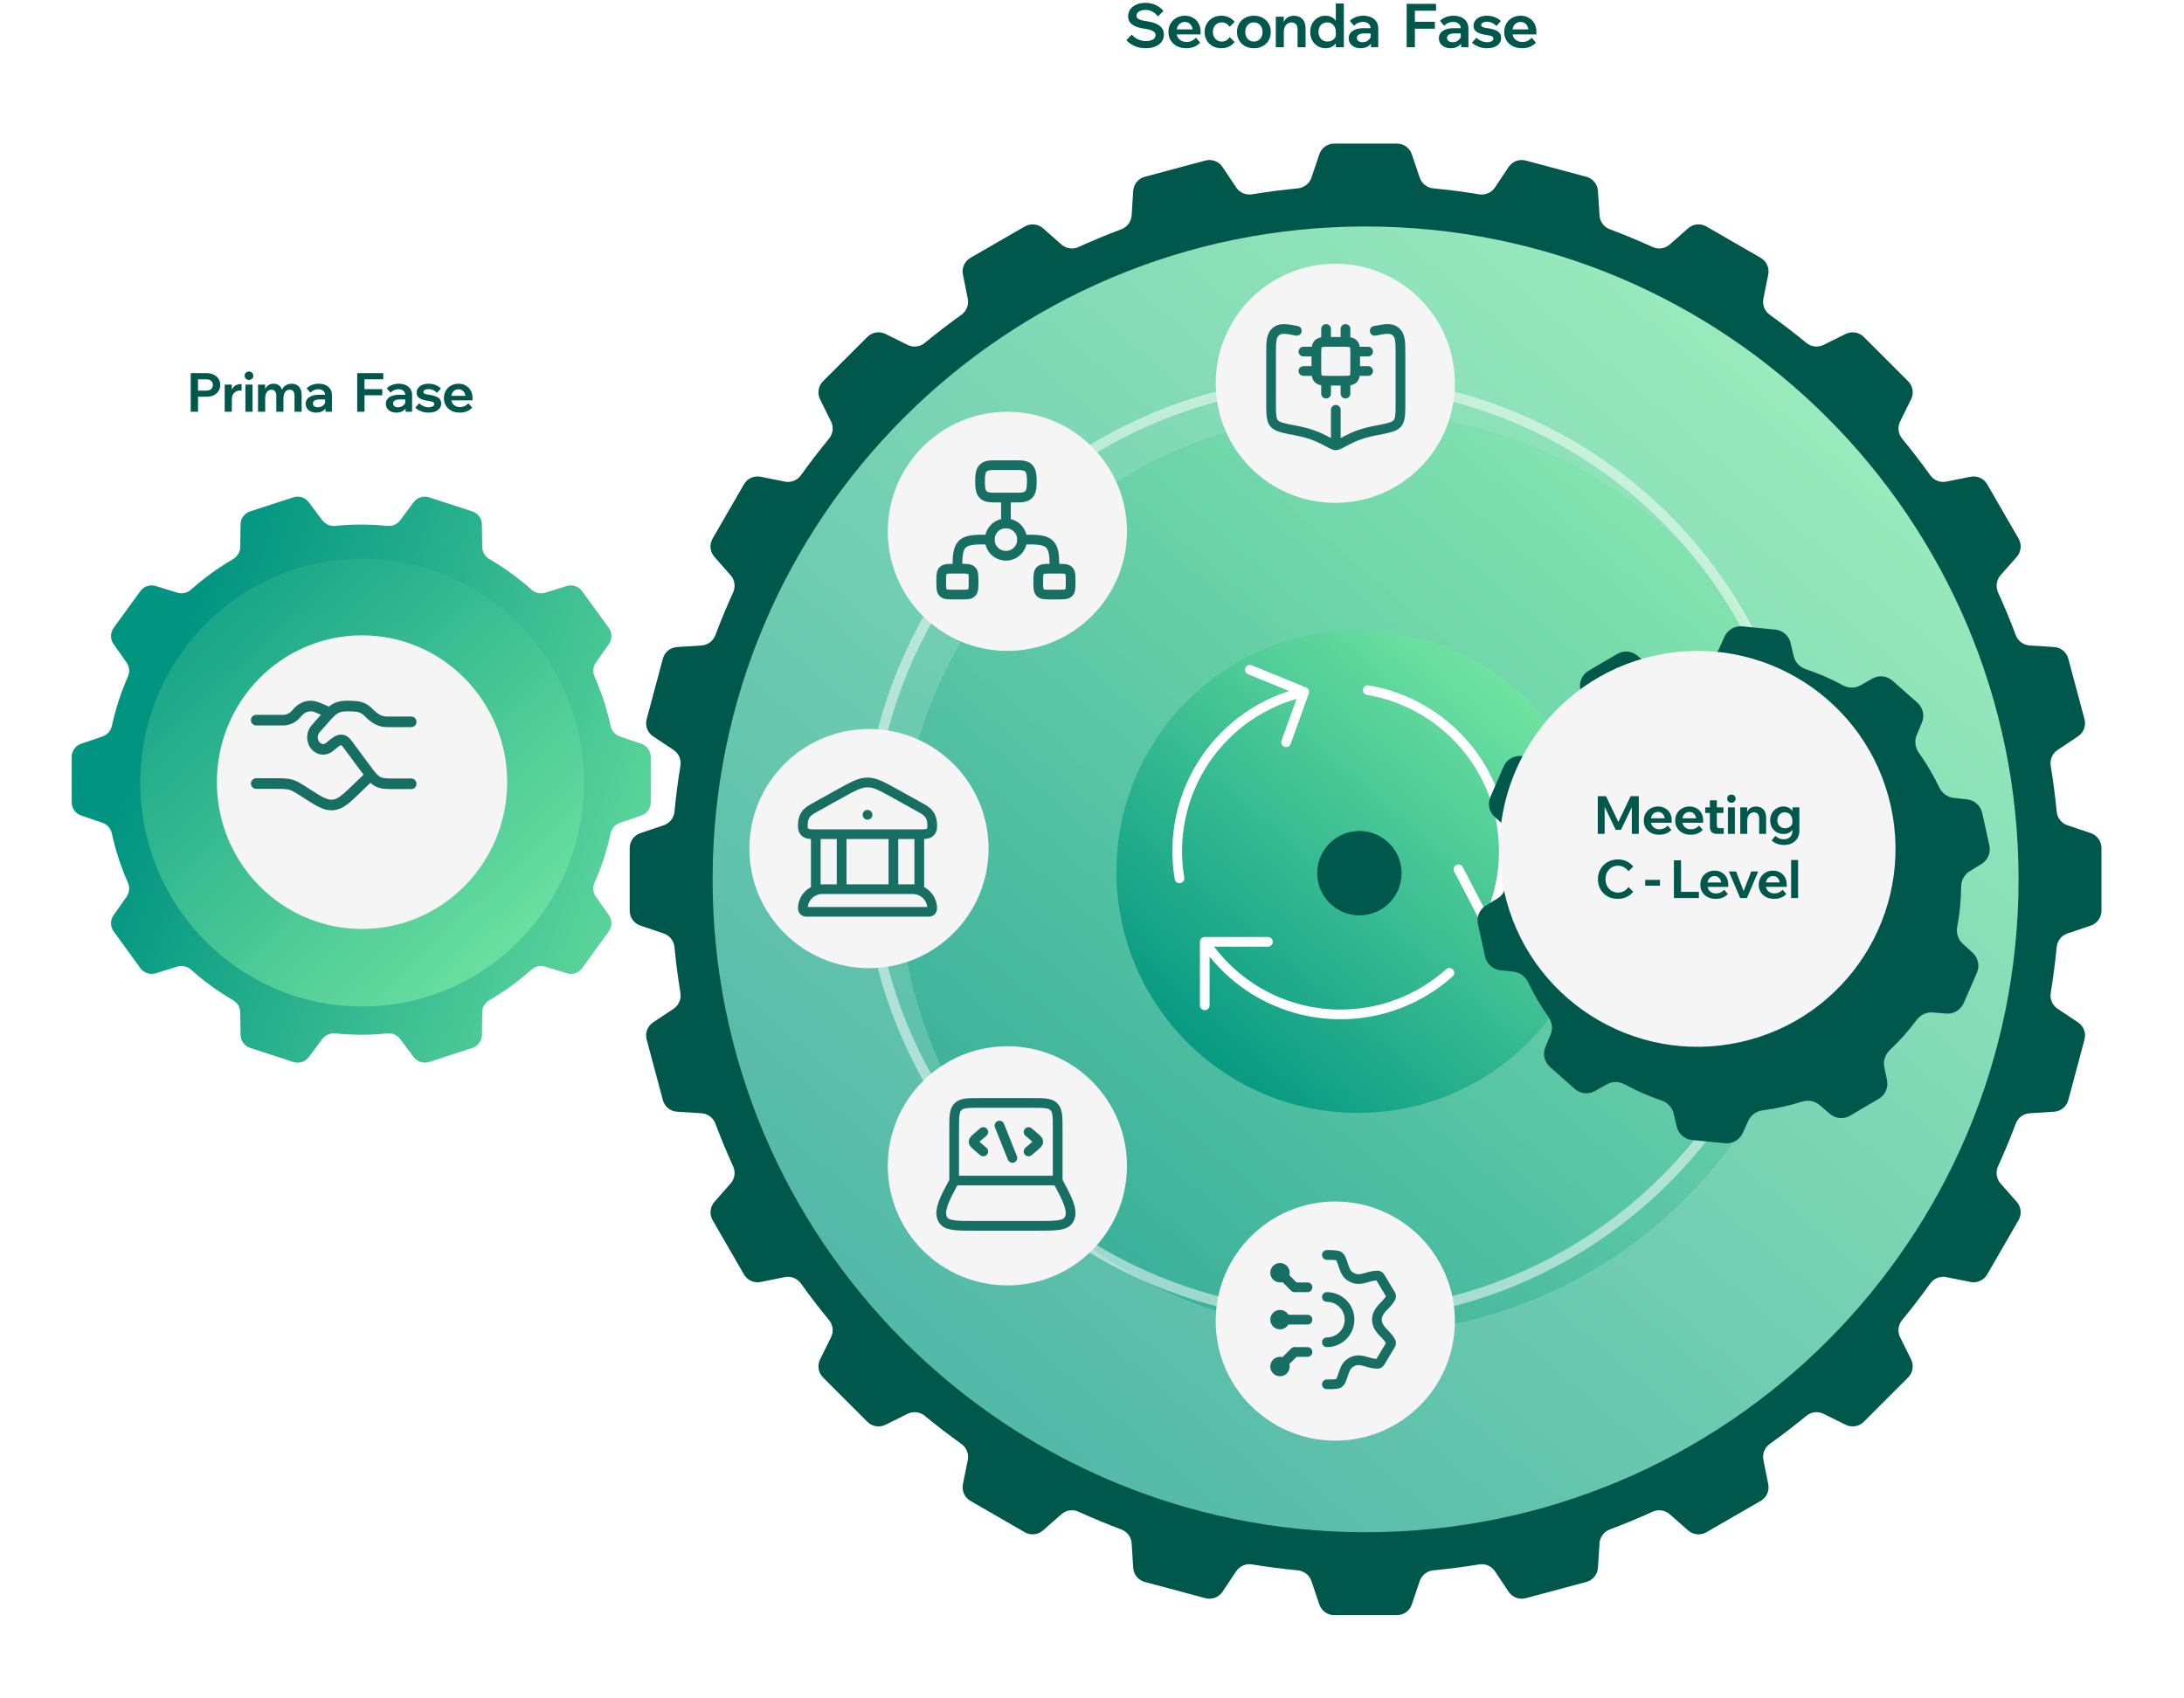
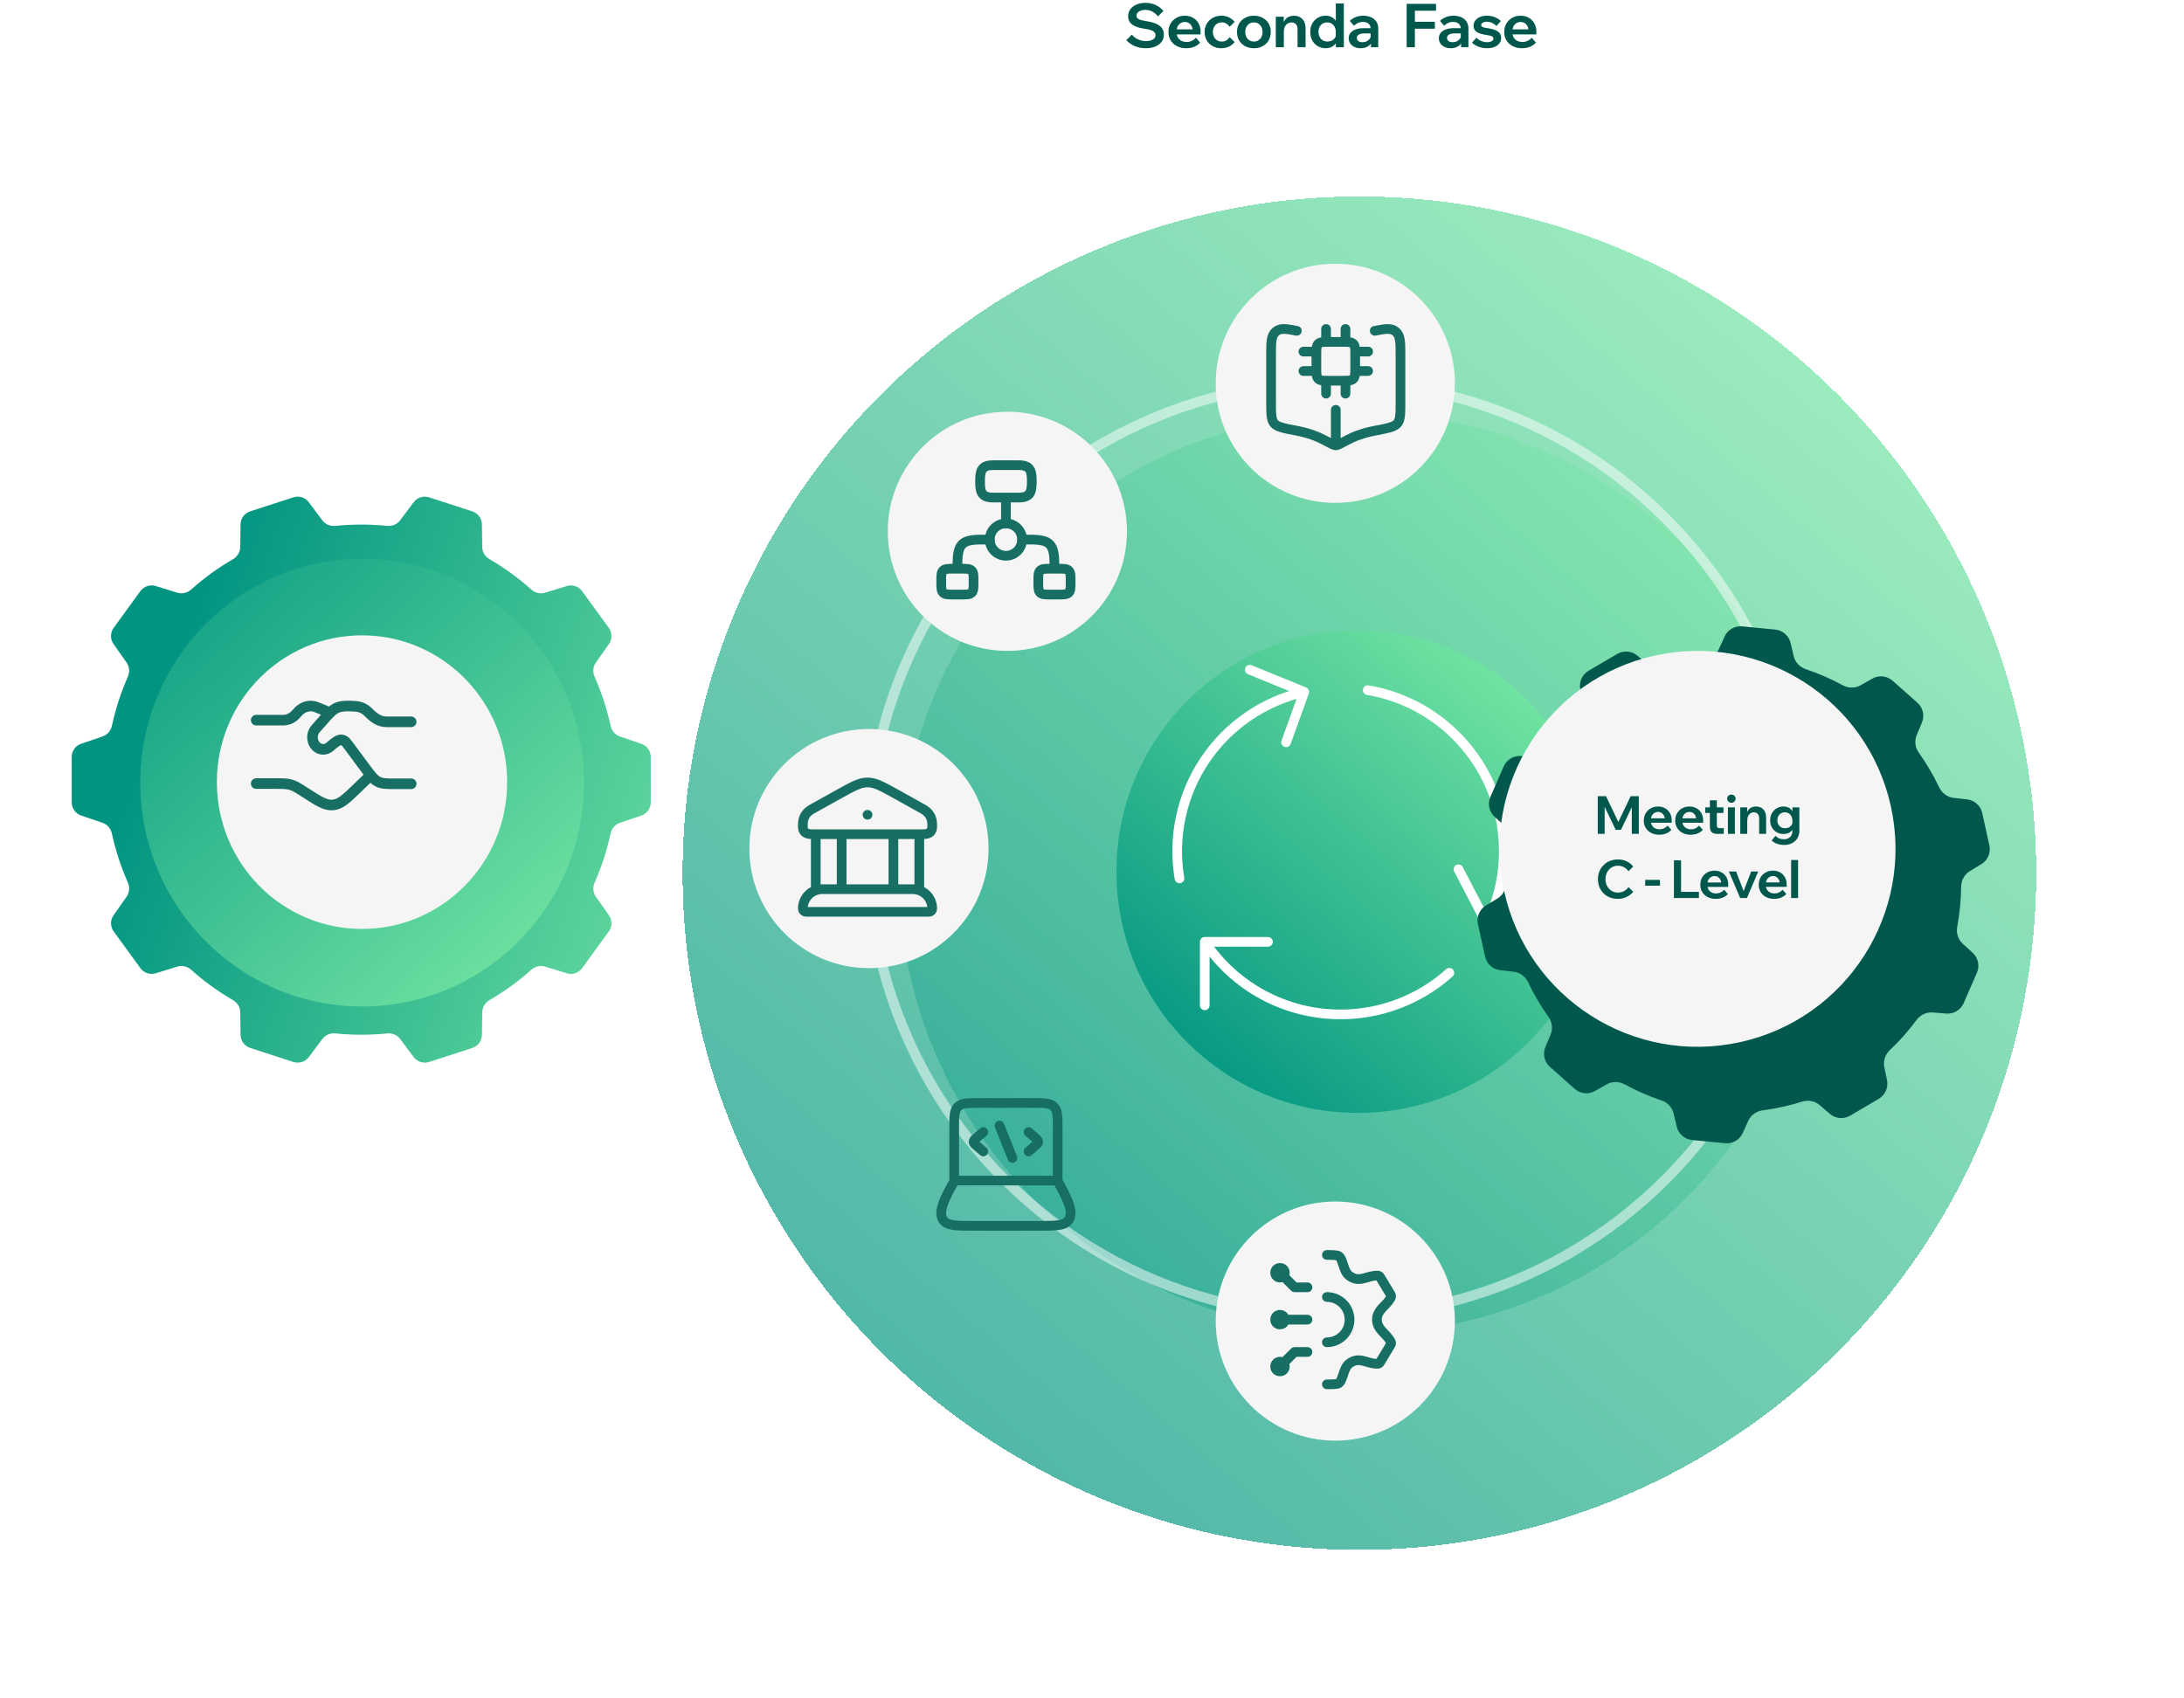
<svg xmlns="http://www.w3.org/2000/svg" width="647" height="503" viewBox="0 0 647 503" fill="none" version="1.1" id="svg8730">
  <g filter="url(#filter0_d_0_1)" id="g8467">
    <circle cx="395.5" cy="251.5" r="200.5" transform="rotate(-90 395.5 251.5)" fill="url(#paint0_linear_0_1)" fill-opacity="0.7" shape-rendering="crispEdges" id="circle8465" />
  </g>
  <g filter="url(#filter1_d_0_1)" id="g8471">
    <circle cx="395.5" cy="251.5" r="136.5" transform="rotate(-90 395.5 251.5)" fill="url(#paint1_linear_0_1)" fill-opacity="0.4" shape-rendering="crispEdges" id="circle8469" />
  </g>
  <g filter="url(#filter2_d_0_1)" id="g8475">
    <path d="M24.904 206.814C24.588 208.273 23.554 209.483 22.141 209.965L15.793 212.127C14.123 212.696 13 214.265 13 216.029V229.485C13 231.25 14.123 232.819 15.793 233.387L22.131 235.546C23.545 236.027 24.579 237.238 24.895 238.697C25.983 243.717 27.578 248.601 29.642 253.272C30.246 254.64 30.122 256.229 29.26 257.451L25.397 262.928C24.38 264.37 24.393 266.299 25.43 267.727L33.337 278.613C34.374 280.04 36.206 280.65 37.892 280.128L44.276 278.152C45.706 277.71 47.256 278.083 48.371 279.081C52.145 282.462 56.294 285.488 60.779 288.092C62.072 288.843 62.906 290.202 62.927 291.697L63.022 298.389C63.047 300.153 64.192 301.706 65.87 302.251L78.668 306.41C80.347 306.955 82.186 306.372 83.243 304.958L87.249 299.602C88.145 298.404 89.619 297.795 91.108 297.948C96.267 298.478 101.401 298.469 106.444 297.952C107.932 297.799 109.406 298.408 110.302 299.606L114.308 304.959C115.365 306.372 117.204 306.955 118.883 306.41L131.677 302.251C133.355 301.706 134.5 300.153 134.525 298.389L134.62 291.687C134.641 290.192 135.474 288.834 136.767 288.083C141.182 285.515 145.34 282.499 149.172 279.075C150.286 278.08 151.835 277.709 153.261 278.151L159.655 280.132C161.341 280.654 163.173 280.045 164.21 278.617L172.117 267.735C173.154 266.308 173.167 264.379 172.151 262.937L168.286 257.453C167.427 256.235 167.301 254.651 167.902 253.287C168.924 250.966 169.843 248.574 170.645 246.112C171.445 243.65 172.106 241.178 172.643 238.699C172.958 237.241 173.992 236.032 175.405 235.551L181.748 233.392C183.419 232.823 184.542 231.254 184.542 229.489V216.035C184.542 214.27 183.419 212.701 181.747 212.133L175.413 209.978C173.998 209.496 172.963 208.286 172.647 206.825C171.56 201.804 169.968 196.922 167.902 192.253C167.297 190.885 167.421 189.295 168.283 188.072L172.146 182.596C173.162 181.154 173.149 179.225 172.112 177.797L164.205 166.911C163.168 165.483 161.337 164.874 159.651 165.396L153.265 167.372C151.836 167.815 150.286 167.442 149.172 166.444C145.396 163.063 141.248 160.037 136.761 157.432C135.467 156.681 134.632 155.321 134.612 153.825L134.519 147.136C134.495 145.371 133.35 143.818 131.671 143.272L118.873 139.114C117.195 138.568 115.356 139.152 114.299 140.564L110.289 145.922C109.393 147.12 107.919 147.729 106.431 147.576C101.275 147.046 96.141 147.056 91.102 147.575C89.612 147.728 88.136 147.118 87.239 145.918L83.239 140.563C82.182 139.149 80.341 138.564 78.662 139.11L65.865 143.268C64.187 143.813 63.042 145.366 63.017 147.13L62.922 153.836C62.901 155.331 62.067 156.69 60.775 157.441C56.362 160.005 52.203 163.021 48.37 166.444C47.256 167.439 45.708 167.81 44.281 167.368L37.892 165.388C36.206 164.866 34.374 165.475 33.337 166.902L25.427 177.788C24.389 179.216 24.376 181.146 25.393 182.588L29.259 188.066C30.119 189.284 30.245 190.869 29.645 192.234C28.624 194.554 27.708 196.946 26.906 199.407C26.107 201.867 25.441 204.34 24.904 206.814Z" fill="url(#paint2_linear_0_1)" id="path8473" />
  </g>
  <g filter="url(#filter3_d_0_1)" id="g8479">
    <ellipse cx="99.045" cy="223.644" rx="65.728" ry="66.326" fill="url(#paint3_linear_0_1)" id="ellipse8477" />
  </g>
  <g filter="url(#filter4_d_0_1)" id="g8483">
    <ellipse cx="99" cy="223.5" rx="43" ry="43.5" fill="#F5F5F5" id="ellipse8481" />
  </g>
  <g filter="url(#filter5_d_0_1)" id="g8487">
-     <path d="M180.162 264.7C178.272 264.062 177 262.289 177 260.295V241.71C177 239.716 178.272 237.943 180.162 237.305L187.095 234.964C188.854 234.371 190.086 232.788 190.264 230.94C190.704 226.371 191.291 221.845 192.025 217.368C192.325 215.541 191.545 213.699 190.004 212.672L183.934 208.627C182.275 207.522 181.505 205.481 182.021 203.555L186.829 185.604C187.345 183.678 189.032 182.295 191.022 182.167L198.288 181.699C200.138 181.58 201.735 180.372 202.387 178.637C203.999 174.347 205.752 170.125 207.639 165.979C208.407 164.289 208.132 162.303 206.906 160.909L202.092 155.439C200.775 153.942 200.559 151.771 201.556 150.044L210.847 133.947C211.844 132.219 213.832 131.32 215.787 131.712L222.975 133.153C224.79 133.517 226.645 132.766 227.724 131.261C230.381 127.557 233.156 123.944 236.048 120.43C237.227 118.997 237.475 117.007 236.652 115.344L233.396 108.767C232.511 106.98 232.864 104.827 234.275 103.417L247.416 90.276C248.827 88.865 250.98 88.511 252.768 89.397L259.337 92.652C260.998 93.475 262.987 93.228 264.419 92.051C267.94 89.157 271.554 86.38 275.259 83.724C276.765 82.644 277.516 80.789 277.152 78.972L275.712 71.787C275.32 69.832 276.219 67.844 277.947 66.847L294.044 57.556C295.771 56.559 297.942 56.775 299.439 58.092L304.908 62.904C306.302 64.131 308.29 64.406 309.98 63.636C314.125 61.749 318.346 59.998 322.634 58.388C324.371 57.736 325.579 56.136 325.697 54.285L326.159 47.025C326.286 45.033 327.669 43.345 329.597 42.829L347.55 38.021C349.476 37.505 351.517 38.275 352.622 39.935L356.666 46.006C357.693 47.548 359.537 48.328 361.366 48.027C365.84 47.291 370.366 46.704 374.935 46.264C376.783 46.086 378.366 44.854 378.959 43.095L381.3 36.162C381.938 34.272 383.711 33 385.705 33H404.29C406.284 33 408.057 34.272 408.695 36.162L411.036 43.095C411.629 44.854 413.212 46.086 415.059 46.264C419.628 46.704 424.153 47.291 428.63 48.028C430.458 48.328 432.302 47.548 433.329 46.006L437.373 39.935C438.478 38.275 440.519 37.505 442.445 38.022L460.396 42.829C462.322 43.345 463.705 45.032 463.833 47.022L464.301 54.288C464.42 56.138 465.628 57.735 467.363 58.387C471.653 59.999 475.875 61.752 480.021 63.639C481.711 64.407 483.697 64.132 485.091 62.906L490.561 58.092C492.058 56.775 494.229 56.559 495.956 57.556L512.053 66.847C513.781 67.844 514.68 69.832 514.288 71.787L512.847 78.975C512.483 80.79 513.234 82.645 514.739 83.724C518.443 86.38 522.056 89.156 525.57 92.048C527.003 93.227 528.993 93.475 530.656 92.651L537.233 89.396C539.02 88.511 541.173 88.865 542.583 90.275L555.725 103.417C557.136 104.827 557.489 106.98 556.604 108.767L553.348 115.344C552.525 117.007 552.773 118.997 553.952 120.429C556.845 123.944 559.621 127.556 562.276 131.259C563.356 132.764 565.211 133.516 567.027 133.152L574.213 131.712C576.168 131.32 578.156 132.219 579.153 133.947L588.444 150.044C589.441 151.771 589.225 153.942 587.908 155.439L583.096 160.908C581.869 162.302 581.594 164.29 582.364 165.98C584.251 170.126 586.002 174.348 587.613 178.637C588.265 180.372 589.862 181.58 591.712 181.699L598.978 182.167C600.968 182.295 602.655 183.678 603.171 185.604L607.979 203.555C608.494 205.481 607.725 207.522 606.065 208.627L599.994 212.671C598.452 213.698 597.671 215.542 597.972 217.37C598.709 221.847 599.296 226.372 599.736 230.94C599.914 232.788 601.146 234.371 602.905 234.964L609.838 237.305C611.728 237.943 613 239.716 613 241.71V260.295C613 262.289 611.728 264.062 609.838 264.7L602.905 267.041C601.146 267.634 599.914 269.217 599.736 271.064C599.296 275.633 598.709 280.158 597.972 284.635C597.671 286.463 598.452 288.307 599.994 289.334L606.065 293.378C607.725 294.483 608.495 296.524 607.979 298.45L603.171 316.408C602.655 318.336 600.966 319.719 598.975 319.846L591.715 320.308C589.864 320.426 588.264 321.634 587.612 323.371C586 327.659 584.247 331.881 582.361 336.026C581.593 337.716 581.868 339.702 583.094 341.096L587.908 346.566C589.225 348.063 589.441 350.234 588.444 351.961L579.153 368.058C578.156 369.786 576.168 370.685 574.213 370.293L567.025 368.852C565.21 368.488 563.355 369.239 562.276 370.744C559.618 374.449 556.842 378.064 553.949 381.586C552.772 383.018 552.525 385.007 553.348 386.668L556.603 393.237C557.489 395.025 557.135 397.178 555.724 398.589L542.583 411.73C541.173 413.141 539.02 413.494 537.233 412.609L530.656 409.353C528.993 408.53 527.003 408.778 525.571 409.957C522.056 412.85 518.444 415.626 514.741 418.281C513.236 419.36 512.484 421.216 512.848 423.032L514.288 430.218C514.68 432.173 513.781 434.161 512.053 435.158L495.956 444.449C494.229 445.446 492.058 445.23 490.561 443.913L485.092 439.101C483.698 437.874 481.71 437.599 480.02 438.369C475.874 440.256 471.652 442.007 467.363 443.618C465.628 444.27 464.42 445.867 464.301 447.717L463.833 454.983C463.705 456.973 462.322 458.66 460.396 459.176L442.445 463.984C440.519 464.5 438.478 463.73 437.373 462.071L433.328 456.001C432.301 454.46 430.459 453.68 428.632 453.98C424.155 454.714 419.629 455.301 415.059 455.741C413.212 455.919 411.629 457.151 411.036 458.91L408.695 465.843C408.057 467.733 406.284 469.005 404.29 469.005H385.705C383.711 469.005 381.938 467.733 381.3 465.843L378.959 458.91C378.366 457.151 376.783 455.919 374.935 455.741C370.366 455.301 365.84 454.714 361.362 453.98C359.536 453.68 357.694 454.46 356.667 456.001L352.622 462.071C351.517 463.73 349.476 464.5 347.55 463.984L329.597 459.176C327.669 458.66 326.286 456.971 326.159 454.98L325.697 447.72C325.579 445.869 324.371 444.269 322.634 443.617C318.346 442.006 314.125 440.256 309.98 438.369C308.29 437.599 306.302 437.874 304.908 439.101L299.439 443.913C297.942 445.23 295.771 445.446 294.044 444.449L277.947 435.158C276.219 434.161 275.32 432.173 275.712 430.218L277.153 423.03C277.517 421.215 276.766 419.36 275.261 418.281C271.556 415.623 267.941 412.847 264.419 409.954C262.987 408.777 260.998 408.53 259.337 409.353L252.768 412.608C250.98 413.494 248.827 413.14 247.416 411.729L234.276 398.589C232.865 397.178 232.511 395.025 233.397 393.237L236.651 386.67C237.474 385.008 237.227 383.018 236.049 381.585C233.156 378.067 230.379 374.451 227.724 370.746C226.645 369.24 224.789 368.489 222.973 368.853L215.787 370.293C213.832 370.685 211.844 369.786 210.847 368.058L201.556 351.961C200.559 350.234 200.775 348.063 202.092 346.566L206.904 341.097C208.131 339.703 208.406 337.715 207.636 336.025C205.749 331.88 203.999 327.659 202.388 323.371C201.736 321.634 200.136 320.426 198.285 320.308L191.025 319.846C189.034 319.719 187.345 318.336 186.829 316.408L182.021 298.449C181.505 296.524 182.275 294.483 183.934 293.378L190.004 289.333C191.545 288.306 192.324 286.464 192.025 284.637C191.291 280.162 190.704 275.635 190.264 271.064C190.086 269.217 188.854 267.634 187.095 267.041L180.162 264.7ZM395 444.447C501.835 444.447 588.447 357.84 588.447 251.005C588.447 144.17 501.835 57.558 395 57.558C288.165 57.558 201.558 144.17 201.558 251.005C201.558 357.84 288.165 444.447 395 444.447Z" fill="#00574C" id="path8485" />
-   </g>
-   <path d="M58.66 122H56.5V110.56H61.14C61.961 110.56 62.676 110.709 63.284 111.008C63.903 111.296 64.383 111.701 64.724 112.224C65.076 112.747 65.252 113.355 65.252 114.048C65.252 114.741 65.076 115.355 64.724 115.888C64.383 116.411 63.903 116.821 63.284 117.12C62.676 117.408 61.961 117.552 61.14 117.552H58.5V115.728H61.14C61.737 115.728 62.207 115.579 62.548 115.28C62.889 114.981 63.06 114.571 63.06 114.048C63.06 113.536 62.889 113.131 62.548 112.832C62.207 112.533 61.737 112.384 61.14 112.384H58.66V122ZM71.576 113.808V115.728H71.144C70.642 115.728 70.21 115.829 69.848 116.032C69.485 116.224 69.197 116.528 68.984 116.944C68.781 117.36 68.68 117.899 68.68 118.56V122H66.568V113.952H68.664V116.56H68.408C68.504 115.845 68.701 115.291 69 114.896C69.309 114.501 69.666 114.224 70.072 114.064C70.488 113.893 70.893 113.808 71.288 113.808H71.576ZM74.815 122H72.703V113.952H74.815V122ZM73.759 112.56C73.407 112.56 73.103 112.443 72.847 112.208C72.601 111.963 72.479 111.669 72.479 111.328C72.479 110.965 72.601 110.667 72.847 110.432C73.103 110.197 73.407 110.08 73.759 110.08C74.121 110.08 74.425 110.203 74.671 110.448C74.916 110.683 75.039 110.976 75.039 111.328C75.039 111.669 74.916 111.963 74.671 112.208C74.425 112.443 74.121 112.56 73.759 112.56ZM89.359 122H87.247V117.296C87.247 116.677 87.119 116.219 86.863 115.92C86.607 115.611 86.26 115.456 85.823 115.456C85.503 115.456 85.199 115.547 84.911 115.728C84.634 115.899 84.404 116.176 84.223 116.56C84.052 116.933 83.967 117.424 83.967 118.032V122H81.855V117.296C81.855 116.677 81.727 116.219 81.471 115.92C81.215 115.611 80.863 115.456 80.415 115.456C80.095 115.456 79.791 115.547 79.503 115.728C79.226 115.899 78.996 116.176 78.815 116.56C78.644 116.933 78.559 117.424 78.559 118.032V122H76.447V113.952H78.543V115.712L78.431 115.696C78.58 115.173 78.794 114.773 79.071 114.496C79.359 114.208 79.674 114.005 80.015 113.888C80.367 113.76 80.714 113.696 81.055 113.696C81.727 113.696 82.287 113.877 82.735 114.24C83.194 114.603 83.498 115.141 83.647 115.856L83.439 115.872C83.599 115.317 83.834 114.885 84.143 114.576C84.463 114.256 84.82 114.032 85.215 113.904C85.61 113.765 85.999 113.696 86.383 113.696C87.322 113.696 88.052 113.989 88.575 114.576C89.098 115.163 89.359 116.016 89.359 117.136V122ZM98.335 122H96.415V120.384L96.319 120.128V117.104C96.319 116.539 96.137 116.101 95.775 115.792C95.412 115.483 94.916 115.328 94.287 115.328C93.828 115.328 93.396 115.419 92.991 115.6C92.596 115.771 92.249 116.016 91.951 116.336L90.847 115.056C91.273 114.629 91.791 114.299 92.399 114.064C93.007 113.819 93.668 113.696 94.383 113.696C95.161 113.696 95.849 113.829 96.447 114.096C97.044 114.363 97.508 114.747 97.839 115.248C98.169 115.739 98.335 116.341 98.335 117.056V122ZM93.679 122.256C93.06 122.256 92.516 122.144 92.047 121.92C91.577 121.696 91.209 121.387 90.943 120.992C90.687 120.597 90.559 120.139 90.559 119.616C90.559 119.061 90.719 118.592 91.039 118.208C91.359 117.813 91.812 117.509 92.399 117.296C92.996 117.083 93.684 116.976 94.463 116.976H96.527V118.352H94.623C94.047 118.352 93.583 118.453 93.231 118.656C92.879 118.859 92.703 119.152 92.703 119.536C92.703 119.888 92.836 120.165 93.103 120.368C93.38 120.571 93.737 120.672 94.175 120.672C94.591 120.672 94.969 120.587 95.311 120.416C95.652 120.235 95.929 119.989 96.143 119.68C96.356 119.371 96.479 119.019 96.511 118.624L97.119 118.912C97.119 119.573 96.975 120.155 96.687 120.656C96.399 121.157 95.993 121.552 95.471 121.84C94.959 122.117 94.361 122.256 93.679 122.256ZM107.98 122H105.82V110.56H113.548V112.384H107.98V122ZM113.244 117.12H107.82V115.296H113.244V117.12ZM122.078 122H120.158V120.384L120.062 120.128V117.104C120.062 116.539 119.88 116.101 119.518 115.792C119.155 115.483 118.659 115.328 118.03 115.328C117.571 115.328 117.139 115.419 116.734 115.6C116.339 115.771 115.992 116.016 115.694 116.336L114.59 115.056C115.016 114.629 115.534 114.299 116.142 114.064C116.75 113.819 117.411 113.696 118.126 113.696C118.904 113.696 119.592 113.829 120.19 114.096C120.787 114.363 121.251 114.747 121.582 115.248C121.912 115.739 122.078 116.341 122.078 117.056V122ZM117.422 122.256C116.803 122.256 116.259 122.144 115.79 121.92C115.32 121.696 114.952 121.387 114.686 120.992C114.43 120.597 114.302 120.139 114.302 119.616C114.302 119.061 114.462 118.592 114.782 118.208C115.102 117.813 115.555 117.509 116.142 117.296C116.739 117.083 117.427 116.976 118.206 116.976H120.27V118.352H118.366C117.79 118.352 117.326 118.453 116.974 118.656C116.622 118.859 116.446 119.152 116.446 119.536C116.446 119.888 116.579 120.165 116.846 120.368C117.123 120.571 117.48 120.672 117.918 120.672C118.334 120.672 118.712 120.587 119.054 120.416C119.395 120.235 119.672 119.989 119.886 119.68C120.099 119.371 120.222 119.019 120.254 118.624L120.862 118.912C120.862 119.573 120.718 120.155 120.43 120.656C120.142 121.157 119.736 121.552 119.214 121.84C118.702 122.117 118.104 122.256 117.422 122.256ZM123.025 120.8L124.177 119.488C124.54 119.851 124.972 120.139 125.473 120.352C125.985 120.565 126.508 120.672 127.041 120.672C127.532 120.672 127.921 120.581 128.209 120.4C128.508 120.219 128.657 119.995 128.657 119.728C128.657 119.451 128.524 119.248 128.257 119.12C128.001 118.981 127.521 118.864 126.817 118.768C125.644 118.597 124.785 118.325 124.241 117.952C123.697 117.568 123.425 117.04 123.425 116.368C123.425 115.835 123.575 115.371 123.873 114.976C124.172 114.571 124.588 114.256 125.121 114.032C125.655 113.808 126.257 113.696 126.929 113.696C127.729 113.696 128.433 113.824 129.041 114.08C129.66 114.336 130.188 114.672 130.625 115.088L129.473 116.4C129.143 116.059 128.759 115.787 128.321 115.584C127.895 115.381 127.436 115.28 126.945 115.28C126.487 115.28 126.119 115.365 125.841 115.536C125.575 115.707 125.441 115.92 125.441 116.176C125.441 116.4 125.575 116.571 125.841 116.688C126.108 116.805 126.577 116.907 127.249 116.992C128.401 117.163 129.265 117.445 129.841 117.84C130.417 118.235 130.705 118.805 130.705 119.552C130.705 120.096 130.545 120.576 130.225 120.992C129.905 121.397 129.463 121.712 128.897 121.936C128.343 122.149 127.692 122.256 126.945 122.256C126.145 122.256 125.409 122.123 124.737 121.856C124.065 121.589 123.495 121.237 123.025 120.8ZM138.742 119.488L139.862 120.784C139.457 121.243 138.934 121.605 138.294 121.872C137.665 122.128 136.966 122.256 136.198 122.256C135.27 122.256 134.454 122.075 133.75 121.712C133.046 121.349 132.497 120.848 132.102 120.208C131.708 119.568 131.51 118.827 131.51 117.984C131.51 117.141 131.697 116.4 132.07 115.76C132.454 115.109 132.972 114.603 133.622 114.24C134.284 113.877 135.025 113.696 135.846 113.696C136.646 113.696 137.356 113.877 137.974 114.24C138.604 114.592 139.094 115.083 139.446 115.712C139.798 116.341 139.974 117.072 139.974 117.904V118H137.91V117.776C137.91 117.285 137.82 116.859 137.638 116.496C137.468 116.133 137.228 115.851 136.918 115.648C136.62 115.445 136.262 115.344 135.846 115.344C135.409 115.344 135.025 115.451 134.694 115.664C134.364 115.867 134.102 116.165 133.91 116.56C133.729 116.944 133.638 117.403 133.638 117.936C133.638 118.501 133.75 118.987 133.974 119.392C134.209 119.787 134.524 120.091 134.918 120.304C135.324 120.507 135.788 120.608 136.31 120.608C137.27 120.608 138.081 120.235 138.742 119.488ZM139.974 118.624H132.87V117.28H139.718L139.974 117.904V118.624Z" fill="#00574C" id="path8489" />
+     </g>
  <path d="M333.669 11.894L335.307 10.256C335.619 10.652 335.997 10.994 336.441 11.282C336.885 11.57 337.365 11.792 337.881 11.948C338.397 12.104 338.925 12.182 339.465 12.182C340.053 12.182 340.557 12.11 340.977 11.966C341.409 11.822 341.739 11.618 341.967 11.354C342.207 11.078 342.327 10.76 342.327 10.4C342.327 9.92 342.093 9.536 341.625 9.248C341.169 8.948 340.347 8.708 339.159 8.528C337.995 8.36 337.047 8.114 336.315 7.79C335.595 7.466 335.061 7.058 334.713 6.566C334.377 6.074 334.209 5.492 334.209 4.82C334.209 4.04 334.425 3.35 334.857 2.75C335.301 2.15 335.907 1.682 336.675 1.346C337.443 1.01 338.319 0.842 339.303 0.842C340.455 0.842 341.481 1.058 342.381 1.49C343.281 1.922 344.043 2.504 344.667 3.236L343.047 4.856C342.591 4.268 342.045 3.8 341.409 3.452C340.785 3.104 340.089 2.93 339.321 2.93C338.541 2.93 337.905 3.092 337.413 3.416C336.921 3.728 336.675 4.148 336.675 4.676C336.675 4.952 336.771 5.192 336.963 5.396C337.155 5.6 337.473 5.774 337.917 5.918C338.373 6.05 338.985 6.176 339.753 6.296C340.917 6.476 341.865 6.74 342.597 7.088C343.341 7.424 343.893 7.856 344.253 8.384C344.613 8.912 344.793 9.542 344.793 10.274C344.793 11.09 344.565 11.798 344.109 12.398C343.653 12.998 343.023 13.466 342.219 13.802C341.415 14.126 340.485 14.288 339.429 14.288C338.193 14.288 337.089 14.072 336.117 13.64C335.145 13.196 334.329 12.614 333.669 11.894ZM354.283 11.174L355.543 12.632C355.087 13.148 354.499 13.556 353.779 13.856C353.071 14.144 352.285 14.288 351.421 14.288C350.377 14.288 349.459 14.084 348.667 13.676C347.875 13.268 347.257 12.704 346.813 11.984C346.369 11.264 346.147 10.43 346.147 9.482C346.147 8.534 346.357 7.7 346.777 6.98C347.209 6.248 347.791 5.678 348.523 5.27C349.267 4.862 350.101 4.658 351.025 4.658C351.925 4.658 352.723 4.862 353.419 5.27C354.127 5.666 354.679 6.218 355.075 6.926C355.471 7.634 355.669 8.456 355.669 9.392V9.5H353.347V9.248C353.347 8.696 353.245 8.216 353.041 7.808C352.849 7.4 352.579 7.082 352.231 6.854C351.895 6.626 351.493 6.512 351.025 6.512C350.533 6.512 350.101 6.632 349.729 6.872C349.357 7.1 349.063 7.436 348.847 7.88C348.643 8.312 348.541 8.828 348.541 9.428C348.541 10.064 348.667 10.61 348.919 11.066C349.183 11.51 349.537 11.852 349.981 12.092C350.437 12.32 350.959 12.434 351.547 12.434C352.627 12.434 353.539 12.014 354.283 11.174ZM355.669 10.202H347.677V8.69H355.381L355.669 9.392V10.202ZM364.279 11.012L365.755 12.452C365.287 13.04 364.717 13.496 364.045 13.82C363.385 14.132 362.629 14.288 361.777 14.288C360.841 14.288 360.001 14.084 359.257 13.676C358.513 13.256 357.925 12.686 357.493 11.966C357.073 11.234 356.863 10.406 356.863 9.482C356.863 8.546 357.079 7.718 357.511 6.998C357.943 6.266 358.531 5.696 359.275 5.288C360.031 4.868 360.883 4.658 361.831 4.658C362.659 4.658 363.403 4.82 364.063 5.144C364.723 5.456 365.287 5.9 365.755 6.476L364.279 7.934C364.027 7.55 363.703 7.238 363.307 6.998C362.923 6.758 362.473 6.638 361.957 6.638C361.441 6.638 360.985 6.758 360.589 6.998C360.193 7.238 359.881 7.574 359.653 8.006C359.425 8.438 359.311 8.93 359.311 9.482C359.311 10.022 359.425 10.508 359.653 10.94C359.881 11.372 360.193 11.708 360.589 11.948C360.985 12.188 361.441 12.308 361.957 12.308C362.485 12.308 362.941 12.188 363.325 11.948C363.709 11.708 364.027 11.396 364.279 11.012ZM371.459 14.288C370.475 14.288 369.605 14.084 368.849 13.676C368.093 13.256 367.505 12.686 367.085 11.966C366.665 11.234 366.455 10.406 366.455 9.482C366.455 8.534 366.665 7.7 367.085 6.98C367.505 6.26 368.093 5.696 368.849 5.288C369.605 4.868 370.475 4.658 371.459 4.658C372.443 4.658 373.313 4.868 374.069 5.288C374.825 5.696 375.413 6.26 375.833 6.98C376.253 7.7 376.463 8.528 376.463 9.464C376.463 10.4 376.253 11.234 375.833 11.966C375.413 12.686 374.825 13.256 374.069 13.676C373.313 14.084 372.443 14.288 371.459 14.288ZM371.459 12.308C371.963 12.308 372.407 12.188 372.791 11.948C373.175 11.708 373.475 11.378 373.691 10.958C373.907 10.526 374.015 10.034 374.015 9.482C374.015 8.918 373.907 8.426 373.691 8.006C373.475 7.574 373.175 7.238 372.791 6.998C372.407 6.758 371.963 6.638 371.459 6.638C370.955 6.638 370.511 6.758 370.127 6.998C369.743 7.238 369.443 7.574 369.227 8.006C369.011 8.426 368.903 8.918 368.903 9.482C368.903 10.034 369.011 10.526 369.227 10.958C369.443 11.378 369.743 11.708 370.127 11.948C370.511 12.188 370.955 12.308 371.459 12.308ZM386.772 14H384.396V8.762C384.396 8.054 384.234 7.526 383.91 7.178C383.586 6.818 383.148 6.638 382.596 6.638C382.212 6.638 381.846 6.74 381.498 6.944C381.15 7.148 380.868 7.466 380.652 7.898C380.436 8.33 380.328 8.9 380.328 9.608V14H377.952V4.946H380.31V7.754H380.022C380.13 6.95 380.352 6.326 380.688 5.882C381.036 5.426 381.438 5.108 381.894 4.928C382.362 4.748 382.824 4.658 383.28 4.658C384.36 4.658 385.212 4.988 385.836 5.648C386.46 6.308 386.772 7.268 386.772 8.528V14ZM398.105 14H395.747V11.858L395.729 11.732V9.536C395.729 8.936 395.621 8.426 395.405 8.006C395.189 7.574 394.883 7.238 394.487 6.998C394.103 6.758 393.659 6.638 393.155 6.638C392.651 6.638 392.201 6.758 391.805 6.998C391.421 7.238 391.121 7.574 390.905 8.006C390.701 8.426 390.599 8.918 390.599 9.482C390.599 10.022 390.713 10.508 390.941 10.94C391.169 11.372 391.481 11.708 391.877 11.948C392.273 12.188 392.735 12.308 393.263 12.308C393.707 12.308 394.115 12.224 394.487 12.056C394.859 11.876 395.165 11.63 395.405 11.318C395.645 10.994 395.795 10.628 395.855 10.22L396.377 10.544C396.413 11.228 396.281 11.858 395.981 12.434C395.693 12.998 395.267 13.448 394.703 13.784C394.151 14.12 393.479 14.288 392.687 14.288C391.847 14.288 391.079 14.084 390.383 13.676C389.699 13.268 389.153 12.704 388.745 11.984C388.349 11.264 388.151 10.43 388.151 9.482C388.151 8.522 388.349 7.682 388.745 6.962C389.153 6.242 389.699 5.678 390.383 5.27C391.067 4.862 391.829 4.658 392.669 4.658C393.365 4.658 393.965 4.79 394.469 5.054C394.985 5.318 395.399 5.684 395.711 6.152C396.035 6.62 396.233 7.154 396.305 7.754H395.729V1.04H398.105V14ZM408.3 14H406.14V12.182L406.032 11.894V8.492C406.032 7.856 405.828 7.364 405.42 7.016C405.012 6.668 404.454 6.494 403.746 6.494C403.23 6.494 402.744 6.596 402.288 6.8C401.844 6.992 401.454 7.268 401.118 7.628L399.876 6.188C400.356 5.708 400.938 5.336 401.622 5.072C402.306 4.796 403.05 4.658 403.854 4.658C404.73 4.658 405.504 4.808 406.176 5.108C406.848 5.408 407.37 5.84 407.742 6.404C408.114 6.956 408.3 7.634 408.3 8.438V14ZM403.062 14.288C402.366 14.288 401.754 14.162 401.226 13.91C400.698 13.658 400.284 13.31 399.984 12.866C399.696 12.422 399.552 11.906 399.552 11.318C399.552 10.694 399.732 10.166 400.092 9.734C400.452 9.29 400.962 8.948 401.622 8.708C402.294 8.468 403.068 8.348 403.944 8.348H406.266V9.896H404.124C403.476 9.896 402.954 10.01 402.558 10.238C402.162 10.466 401.964 10.796 401.964 11.228C401.964 11.624 402.114 11.936 402.414 12.164C402.726 12.392 403.128 12.506 403.62 12.506C404.088 12.506 404.514 12.41 404.898 12.218C405.282 12.014 405.594 11.738 405.834 11.39C406.074 11.042 406.212 10.646 406.248 10.202L406.932 10.526C406.932 11.27 406.77 11.924 406.446 12.488C406.122 13.052 405.666 13.496 405.078 13.82C404.502 14.132 403.83 14.288 403.062 14.288ZM419.151 14H416.721V1.13H425.415V3.182H419.151V14ZM425.073 8.51H418.971V6.458H425.073V8.51ZM435.011 14H432.851V12.182L432.743 11.894V8.492C432.743 7.856 432.539 7.364 432.131 7.016C431.723 6.668 431.165 6.494 430.457 6.494C429.941 6.494 429.455 6.596 428.999 6.8C428.555 6.992 428.165 7.268 427.829 7.628L426.587 6.188C427.067 5.708 427.649 5.336 428.333 5.072C429.017 4.796 429.761 4.658 430.565 4.658C431.441 4.658 432.215 4.808 432.887 5.108C433.559 5.408 434.081 5.84 434.453 6.404C434.825 6.956 435.011 7.634 435.011 8.438V14ZM429.773 14.288C429.077 14.288 428.465 14.162 427.937 13.91C427.409 13.658 426.995 13.31 426.695 12.866C426.407 12.422 426.263 11.906 426.263 11.318C426.263 10.694 426.443 10.166 426.803 9.734C427.163 9.29 427.673 8.948 428.333 8.708C429.005 8.468 429.779 8.348 430.655 8.348H432.977V9.896H430.835C430.187 9.896 429.665 10.01 429.269 10.238C428.873 10.466 428.675 10.796 428.675 11.228C428.675 11.624 428.825 11.936 429.125 12.164C429.437 12.392 429.839 12.506 430.331 12.506C430.799 12.506 431.225 12.41 431.609 12.218C431.993 12.014 432.305 11.738 432.545 11.39C432.785 11.042 432.923 10.646 432.959 10.202L433.643 10.526C433.643 11.27 433.481 11.924 433.157 12.488C432.833 13.052 432.377 13.496 431.789 13.82C431.213 14.132 430.541 14.288 429.773 14.288ZM436.077 12.65L437.373 11.174C437.781 11.582 438.267 11.906 438.831 12.146C439.407 12.386 439.995 12.506 440.595 12.506C441.147 12.506 441.585 12.404 441.909 12.2C442.245 11.996 442.413 11.744 442.413 11.444C442.413 11.132 442.263 10.904 441.963 10.76C441.675 10.604 441.135 10.472 440.343 10.364C439.023 10.172 438.057 9.866 437.445 9.446C436.833 9.014 436.527 8.42 436.527 7.664C436.527 7.064 436.695 6.542 437.031 6.098C437.367 5.642 437.835 5.288 438.435 5.036C439.035 4.784 439.713 4.658 440.469 4.658C441.369 4.658 442.161 4.802 442.845 5.09C443.541 5.378 444.135 5.756 444.627 6.224L443.331 7.7C442.959 7.316 442.527 7.01 442.035 6.782C441.555 6.554 441.039 6.44 440.487 6.44C439.971 6.44 439.557 6.536 439.245 6.728C438.945 6.92 438.795 7.16 438.795 7.448C438.795 7.7 438.945 7.892 439.245 8.024C439.545 8.156 440.073 8.27 440.829 8.366C442.125 8.558 443.097 8.876 443.745 9.32C444.393 9.764 444.717 10.406 444.717 11.246C444.717 11.858 444.537 12.398 444.177 12.866C443.817 13.322 443.319 13.676 442.683 13.928C442.059 14.168 441.327 14.288 440.487 14.288C439.587 14.288 438.759 14.138 438.003 13.838C437.247 13.538 436.605 13.142 436.077 12.65ZM453.758 11.174L455.018 12.632C454.562 13.148 453.974 13.556 453.254 13.856C452.546 14.144 451.76 14.288 450.896 14.288C449.852 14.288 448.934 14.084 448.142 13.676C447.35 13.268 446.732 12.704 446.288 11.984C445.844 11.264 445.622 10.43 445.622 9.482C445.622 8.534 445.832 7.7 446.252 6.98C446.684 6.248 447.266 5.678 447.998 5.27C448.742 4.862 449.576 4.658 450.5 4.658C451.4 4.658 452.198 4.862 452.894 5.27C453.602 5.666 454.154 6.218 454.55 6.926C454.946 7.634 455.144 8.456 455.144 9.392V9.5H452.822V9.248C452.822 8.696 452.72 8.216 452.516 7.808C452.324 7.4 452.054 7.082 451.706 6.854C451.37 6.626 450.968 6.512 450.5 6.512C450.008 6.512 449.576 6.632 449.204 6.872C448.832 7.1 448.538 7.436 448.322 7.88C448.118 8.312 448.016 8.828 448.016 9.428C448.016 10.064 448.142 10.61 448.394 11.066C448.658 11.51 449.012 11.852 449.456 12.092C449.912 12.32 450.434 12.434 451.022 12.434C452.102 12.434 453.014 12.014 453.758 11.174ZM455.144 10.202H447.152V8.69H454.856L455.144 9.392V10.202Z" fill="#00574C" id="path8491" />
  <g filter="url(#filter6_d_0_1)" id="g8495">
    <circle cx="395.5" cy="251.5" r="71.5" transform="rotate(-90 395.5 251.5)" fill="url(#paint4_linear_0_1)" id="circle8493" />
  </g>
  <g filter="url(#filter7_d_0_1)" id="g8499">
-     <ellipse cx="395.5" cy="251.5" rx="12.5" ry="12.5" transform="rotate(-90 395.5 251.5)" fill="#00574C" id="ellipse8497" />
-   </g>
+     </g>
  <g clip-path="url(#clip0_0_1)" id="g8505">
    <path d="M75.9 213.378H83.903C85.426 213.378 86.887 212.624 87.964 211.282C89.5 209.367 91.775 208.697 93.84 209.554L96.758 210.767M75.9 232.167H81.294C83.725 232.167 84.94 232.167 86.088 232.49L86.256 232.54C87.398 232.886 88.408 233.538 90.43 234.841C94.386 237.391 96.364 238.665 98.519 238.51L98.824 238.481C100.97 238.225 102.651 236.599 106.012 233.347L109.331 230.141" stroke="#176E63" stroke-width="3.143" stroke-linecap="round" stroke-linejoin="round" id="path8501" />
    <path d="M121.809 213.868H114.534C112.301 213.868 110.725 212.653 109.122 211.037C108.13 210.01 106.793 209.386 105.369 209.286C103.812 209.191 102.008 209.055 100.497 209.472C98.815 209.933 97.704 211.201 96.528 212.523L93.496 215.939C92.26 217.33 92.26 219.591 93.496 220.984C94.565 222.187 96.239 222.374 97.497 221.429C98.402 220.75 99.429 219.654 100.495 219.308C101.696 218.92 102.44 219.794 103.119 220.712L107.98 227.279C109.786 229.718 110.687 230.935 111.919 231.587C113.156 232.237 114.564 232.237 117.382 232.237H121.809" stroke="#176E63" stroke-width="3.143" stroke-linecap="round" stroke-linejoin="round" id="path8503" />
  </g>
  <path d="M386.375 205.011C374.326 207.758 363.784 215.011 356.912 225.282C350.04 235.553 347.358 248.064 349.416 260.25M386.375 205.011L370.25 198.437M386.375 205.011L381 219.937M440.468 273.687C443.788 267.007 445.51 259.647 445.5 252.187C445.5 228.215 428.068 208.322 405.187 204.479M440.468 273.687L456.25 262.937M440.468 273.687L432.062 257.562M356.898 279.062C361.315 285.681 367.297 291.107 374.315 294.857C381.332 298.608 389.168 300.568 397.125 300.562C409.027 300.577 420.514 296.189 429.375 288.243M356.898 279.062H375.625M356.898 279.062V297.875" stroke="white" stroke-width="2.866" stroke-linecap="round" stroke-linejoin="round" id="path8507" />
  <circle opacity="0.5" cx="395.5" cy="251.5" r="138.5" transform="rotate(-90 395.5 251.5)" stroke="white" stroke-width="3" id="circle8509" />
  <circle cx="35.428" cy="35.428" r="35.428" transform="matrix(1 0 0 -1 360.145 149)" fill="#F5F5F5" id="circle8511" />
  <circle cx="35.428" cy="35.428" r="35.428" transform="matrix(1 0 0 -1 360.145 426.855)" fill="#F5F5F5" id="circle8513" />
-   <circle cx="35.428" cy="35.428" r="35.428" transform="matrix(1 0 0 -1 263 380.855)" fill="#F5F5F5" id="circle8515" />
  <circle cx="35.428" cy="35.428" r="35.428" transform="matrix(1 0 0 -1 263 192.855)" fill="#F5F5F5" id="circle8517" />
  <circle cx="35.428" cy="35.428" r="35.428" transform="matrix(1 0 0 -1 222 286.855)" fill="#F5F5F5" id="circle8519" />
  <path d="M257.007 241.417H256.99M272.333 247.167V263.458M264.666 247.167V263.458M249.333 247.167V263.458M241.666 247.167V263.458M276.166 244.426C276.166 242.132 275.243 240.727 273.33 239.661L265.452 235.278C261.326 232.983 259.261 231.833 257 231.833C254.738 231.833 252.674 232.983 248.547 235.278L240.67 239.661C238.759 240.727 237.833 242.132 237.833 244.426C237.833 245.047 237.833 245.359 237.9 245.614C238.257 246.956 239.474 247.169 240.649 247.169H273.351C274.526 247.169 275.741 246.958 276.099 245.614C276.166 245.357 276.166 245.047 276.166 244.426ZM243.583 263.458H270.416C271.941 263.458 273.404 264.064 274.482 265.142C275.561 266.221 276.166 267.683 276.166 269.208C276.166 269.463 276.065 269.706 275.886 269.886C275.706 270.066 275.462 270.167 275.208 270.167H238.791C238.537 270.167 238.293 270.066 238.114 269.886C237.934 269.706 237.833 269.463 237.833 269.208C237.833 267.683 238.439 266.221 239.517 265.142C240.596 264.064 242.058 263.458 243.583 263.458Z" stroke="#176E63" stroke-width="2.875" stroke-linecap="round" stroke-linejoin="round" id="path8521" />
  <path d="M283.626 167.542C283.626 161.197 284.868 159.875 290.813 159.875H293.209M312.376 167.542C312.376 161.197 311.134 159.875 305.188 159.875H302.793M298.001 147.417V155.083M317.168 172.333C317.168 170.526 317.168 169.623 316.606 169.062C316.044 168.5 315.142 168.5 313.334 168.5H311.418C309.61 168.5 308.707 168.5 308.146 169.062C307.584 169.623 307.584 170.526 307.584 172.333C307.584 174.141 307.584 175.043 308.146 175.605C308.707 176.167 309.61 176.167 311.418 176.167H313.334C315.142 176.167 316.044 176.167 316.606 175.605C317.168 175.043 317.168 174.141 317.168 172.333ZM288.418 172.333C288.418 170.526 288.418 169.623 287.856 169.062C287.294 168.5 286.392 168.5 284.584 168.5H282.668C280.86 168.5 279.957 168.5 279.396 169.062C278.834 169.623 278.834 170.526 278.834 172.333C278.834 174.141 278.834 175.043 279.396 175.605C279.957 176.167 280.86 176.167 282.668 176.167H284.584C286.392 176.167 287.294 176.167 287.856 175.605C288.418 175.043 288.418 174.141 288.418 172.333ZM301.834 137.833H294.168C290.689 137.833 290.334 139.606 290.334 142.625C290.334 145.644 290.689 147.417 294.168 147.417H301.834C305.313 147.417 305.668 145.644 305.668 142.625C305.668 139.606 305.313 137.833 301.834 137.833Z" stroke="#176E63" stroke-width="2.875" stroke-linecap="round" stroke-linejoin="round" id="path8523" />
  <path d="M293.209 159.875C293.209 161.146 293.714 162.365 294.613 163.263C295.511 164.162 296.73 164.667 298.001 164.667C299.272 164.667 300.49 164.162 301.389 163.263C302.288 162.365 302.793 161.146 302.793 159.875C302.793 158.604 302.288 157.385 301.389 156.487C300.49 155.588 299.272 155.083 298.001 155.083C296.73 155.083 295.511 155.588 294.613 156.487C293.714 157.385 293.209 158.604 293.209 159.875Z" stroke="#176E63" stroke-width="2.875" stroke-linecap="round" stroke-linejoin="round" id="path8525" />
  <path d="M282.667 349.792V334.458C282.667 330.844 282.667 329.038 283.79 327.915C284.913 326.792 286.718 326.792 290.333 326.792H305.667C309.281 326.792 311.087 326.792 312.21 327.915C313.333 329.038 313.333 330.844 313.333 334.458V349.792M314.295 351.737L313.295 349.792H282.759L281.704 351.737C278.939 356.839 278.249 359.39 279.301 361.299C280.353 363.208 283.138 363.208 288.712 363.208H307.288C312.864 363.208 315.651 363.208 316.701 361.299C317.753 359.39 317.063 356.839 314.295 351.737Z" stroke="#176E63" stroke-width="2.875" stroke-linecap="round" stroke-linejoin="round" id="path8527" />
  <path d="M291.292 335.417L289.529 336.937C288.787 337.575 288.417 337.895 288.417 338.292C288.417 338.689 288.787 339.009 289.529 339.647L291.292 341.167M304.709 335.417L306.472 336.937C307.214 337.575 307.584 337.895 307.584 338.292C307.584 338.689 307.214 339.009 306.472 339.647L304.709 341.167M296.084 333.5L299.917 343.083" stroke="#176E63" stroke-width="2.875" stroke-linecap="round" stroke-linejoin="round" id="path8529" />
  <path d="M393.087 371.833C394.461 371.833 396.126 371.833 396.644 372.196C397.161 372.558 397.378 373.19 397.813 374.457C398.308 375.885 398.658 377.371 400.033 378.224L400.7 378.595C402.392 379.439 404.115 378.722 405.802 378.262C406.534 378.067 407.287 377.955 408.044 377.928C408.203 377.924 408.359 377.963 408.497 378.04C408.636 378.117 408.751 378.23 408.83 378.367L411.981 383.602C412.064 383.735 412.109 383.888 412.113 384.045C412.117 384.202 412.078 384.358 412.002 384.495C411.763 384.913 411.347 385.559 410.789 386.162C409.459 387.602 407.895 388.88 407.895 391.008C407.895 393.135 409.457 394.412 410.789 395.855C411.252 396.365 411.659 396.923 412.002 397.521C412.078 397.658 412.116 397.812 412.113 397.969C412.109 398.126 412.063 398.278 411.981 398.412L408.828 403.65C408.661 403.928 408.368 404.1 408.044 404.089C407.527 404.07 406.68 403.997 405.802 403.755C404.115 403.295 402.39 402.579 400.7 403.42L400.033 403.794C398.658 404.647 398.308 406.132 397.813 407.562C397.378 408.827 397.161 409.459 396.644 409.822C396.126 410.184 394.463 410.167 393.087 410.167" stroke="#176E63" stroke-width="2.875" stroke-linecap="round" stroke-linejoin="round" id="path8531" />
  <path d="M393.088 397.708C394.867 397.708 396.573 397.002 397.831 395.744C399.089 394.486 399.796 392.779 399.796 391C399.796 389.221 399.089 387.515 397.831 386.257C396.573 384.998 394.867 384.292 393.088 384.292M379.192 377.104L383.504 381.417H387.338M379.192 404.896L383.504 400.583H387.338M379.192 391H387.338M380.629 377.104C380.629 377.485 380.478 377.851 380.208 378.121C379.939 378.39 379.573 378.542 379.192 378.542C378.81 378.542 378.445 378.39 378.175 378.121C377.906 377.851 377.754 377.485 377.754 377.104C377.754 376.723 377.906 376.357 378.175 376.088C378.445 375.818 378.81 375.667 379.192 375.667C379.573 375.667 379.939 375.818 380.208 376.088C380.478 376.357 380.629 376.723 380.629 377.104ZM380.629 404.896C380.629 404.515 380.478 404.149 380.208 403.879C379.939 403.61 379.573 403.458 379.192 403.458C378.81 403.458 378.445 403.61 378.175 403.879C377.906 404.149 377.754 404.515 377.754 404.896C377.754 405.277 377.906 405.643 378.175 405.912C378.445 406.182 378.81 406.333 379.192 406.333C379.573 406.333 379.939 406.182 380.208 405.912C380.478 405.643 380.629 405.277 380.629 404.896ZM380.629 391C380.629 391.381 380.478 391.747 380.208 392.017C379.939 392.286 379.573 392.438 379.192 392.438C378.81 392.438 378.445 392.286 378.175 392.017C377.906 391.747 377.754 391.381 377.754 391C377.754 390.619 377.906 390.253 378.175 389.984C378.445 389.714 378.81 389.563 379.192 389.563C379.573 389.563 379.939 389.714 380.208 389.984C380.478 390.253 380.629 390.619 380.629 391Z" stroke="#176E63" stroke-width="2.875" stroke-linecap="round" stroke-linejoin="round" id="path8533" />
  <path d="M395.719 121.428V131.011M407.257 98.016C410.5 97.399 412.122 97.09 413.505 98.275C414.885 99.457 414.885 101.38 414.885 105.224V119.042C414.885 122.557 414.885 124.314 413.998 125.413C413.113 126.509 411.161 126.881 407.255 127.625C403.776 128.288 401.061 129.342 399.094 130.404C397.158 131.448 396.192 131.97 395.719 131.97C395.245 131.97 394.277 131.448 392.345 130.404C390.377 129.344 387.661 128.288 384.18 127.625C380.278 126.881 378.325 126.509 377.44 125.413C376.552 124.314 376.552 122.557 376.552 119.042V105.224C376.552 101.38 376.552 99.457 377.932 98.275C379.316 97.09 380.937 97.399 384.18 98.016" stroke="#176E63" stroke-width="2.875" stroke-linecap="round" stroke-linejoin="round" id="path8535" />
  <path d="M397.156 112.803C397.156 112.422 397.307 112.056 397.577 111.786C397.847 111.517 398.212 111.365 398.593 111.365C398.975 111.365 399.34 111.517 399.61 111.786C399.88 112.056 400.031 112.422 400.031 112.803H397.156ZM400.031 116.636C400.031 117.018 399.88 117.383 399.61 117.653C399.34 117.922 398.975 118.074 398.593 118.074C398.212 118.074 397.847 117.922 397.577 117.653C397.307 117.383 397.156 117.018 397.156 116.636H400.031ZM391.406 112.803C391.406 112.422 391.557 112.056 391.827 111.786C392.097 111.517 392.462 111.365 392.843 111.365C393.225 111.365 393.59 111.517 393.86 111.786C394.13 112.056 394.281 112.422 394.281 112.803H391.406ZM394.281 116.636C394.281 117.018 394.13 117.383 393.86 117.653C393.59 117.922 393.225 118.074 392.843 118.074C392.462 118.074 392.097 117.922 391.827 117.653C391.557 117.383 391.406 117.018 391.406 116.636H394.281ZM397.156 97.47C397.156 97.088 397.307 96.723 397.577 96.453C397.847 96.184 398.212 96.032 398.593 96.032C398.975 96.032 399.34 96.184 399.61 96.453C399.88 96.723 400.031 97.088 400.031 97.47H397.156ZM400.031 101.303C400.031 101.684 399.88 102.05 399.61 102.319C399.34 102.589 398.975 102.74 398.593 102.74C398.212 102.74 397.847 102.589 397.577 102.319C397.307 102.05 397.156 101.684 397.156 101.303H400.031ZM391.406 97.47C391.406 97.088 391.557 96.723 391.827 96.453C392.097 96.184 392.462 96.032 392.843 96.032C393.225 96.032 393.59 96.184 393.86 96.453C394.13 96.723 394.281 97.088 394.281 97.47H391.406ZM394.281 101.303C394.281 101.684 394.13 102.05 393.86 102.319C393.59 102.589 393.225 102.74 392.843 102.74C392.462 102.74 392.097 102.589 391.827 102.319C391.557 102.05 391.406 101.684 391.406 101.303H394.281ZM401.468 105.615C401.087 105.615 400.722 105.464 400.452 105.194C400.182 104.925 400.031 104.559 400.031 104.178C400.031 103.797 400.182 103.431 400.452 103.161C400.722 102.892 401.087 102.74 401.468 102.74V105.615ZM405.302 102.74C405.683 102.74 406.049 102.892 406.318 103.161C406.588 103.431 406.739 103.797 406.739 104.178C406.739 104.559 406.588 104.925 406.318 105.194C406.049 105.464 405.683 105.615 405.302 105.615V102.74ZM401.468 111.365C401.087 111.365 400.722 111.214 400.452 110.944C400.182 110.675 400.031 110.309 400.031 109.928C400.031 109.547 400.182 109.181 400.452 108.911C400.722 108.642 401.087 108.49 401.468 108.49V111.365ZM405.302 108.49C405.683 108.49 406.049 108.642 406.318 108.911C406.588 109.181 406.739 109.547 406.739 109.928C406.739 110.309 406.588 110.675 406.318 110.944C406.049 111.214 405.683 111.365 405.302 111.365V108.49ZM386.135 105.615C385.754 105.615 385.388 105.464 385.119 105.194C384.849 104.925 384.698 104.559 384.698 104.178C384.698 103.797 384.849 103.431 385.119 103.161C385.388 102.892 385.754 102.74 386.135 102.74V105.615ZM389.968 102.74C390.35 102.74 390.715 102.892 390.985 103.161C391.255 103.431 391.406 103.797 391.406 104.178C391.406 104.559 391.255 104.925 390.985 105.194C390.715 105.464 390.35 105.615 389.968 105.615V102.74ZM386.135 111.365C385.754 111.365 385.388 111.214 385.119 110.944C384.849 110.675 384.698 110.309 384.698 109.928C384.698 109.547 384.849 109.181 385.119 108.911C385.388 108.642 385.754 108.49 386.135 108.49V111.365ZM389.968 108.49C390.35 108.49 390.715 108.642 390.985 108.911C391.255 109.181 391.406 109.547 391.406 109.928C391.406 110.309 391.255 110.675 390.985 110.944C390.715 111.214 390.35 111.365 389.968 111.365V108.49ZM397.635 102.74H393.802V99.865H397.635V102.74ZM391.406 105.136V108.97H388.531V105.136H391.406ZM393.802 111.365H397.635V114.24H393.802V111.365ZM400.031 108.97V105.136H402.906V108.97H400.031ZM397.635 111.365C398.58 111.365 399.144 111.362 399.546 111.308C399.664 111.296 399.78 111.268 399.891 111.226L401.923 113.257C401.33 113.851 400.612 114.066 399.929 114.158C399.289 114.244 398.498 114.24 397.635 114.24V111.365ZM402.906 108.97C402.906 109.832 402.91 110.624 402.824 111.264C402.732 111.946 402.517 112.665 401.923 113.257L399.891 111.226L399.893 111.22L399.903 111.201C399.939 111.097 399.963 110.99 399.973 110.881C400.027 110.478 400.031 109.915 400.031 108.97H402.906ZM391.406 108.97C391.406 109.915 391.41 110.478 391.463 110.881C391.476 110.999 391.503 111.115 391.546 111.226L389.514 113.257C388.92 112.665 388.705 111.946 388.613 111.264C388.527 110.624 388.531 109.832 388.531 108.97H391.406ZM393.802 114.24C392.939 114.24 392.148 114.244 391.508 114.158C390.825 114.066 390.106 113.851 389.514 113.257L391.546 111.226L391.552 111.227L391.571 111.237C391.674 111.274 391.782 111.297 391.891 111.308C392.293 111.362 392.857 111.365 393.802 111.365V114.24ZM393.802 102.74C392.857 102.74 392.293 102.744 391.891 102.798C391.775 102.81 391.661 102.837 391.552 102.878L391.546 102.88L389.514 100.849C390.106 100.255 390.825 100.04 391.508 99.948C392.148 99.862 392.939 99.865 393.802 99.865V102.74ZM388.531 105.136C388.531 104.274 388.527 103.482 388.613 102.842C388.705 102.16 388.92 101.441 389.514 100.849L391.546 102.88L391.544 102.886L391.534 102.905C391.517 102.947 391.488 103.039 391.463 103.225C391.41 103.628 391.406 104.191 391.406 105.136H388.531ZM397.635 99.865C398.498 99.865 399.289 99.862 399.929 99.948C400.612 100.04 401.33 100.255 401.923 100.849L399.891 102.88L399.885 102.878L399.866 102.869C399.763 102.832 399.655 102.808 399.546 102.798C399.144 102.744 398.58 102.74 397.635 102.74V99.865ZM400.031 105.136C400.031 104.191 400.027 103.628 399.973 103.225C399.961 103.107 399.934 102.991 399.891 102.88L401.923 100.849C402.517 101.441 402.732 102.16 402.824 102.842C402.91 103.482 402.906 104.274 402.906 105.136H400.031ZM400.031 112.803V116.636H397.156V112.803H400.031ZM394.281 112.803V116.636H391.406V112.803H394.281ZM400.031 97.47V101.303H397.156V97.47H400.031ZM394.281 97.47V101.303H391.406V97.47H394.281ZM401.468 102.74H405.302V105.615H401.468V102.74ZM401.468 108.49H405.302V111.365H401.468V108.49ZM386.135 102.74H389.968V105.615H386.135V102.74ZM386.135 108.49H389.968V111.365H386.135V108.49Z" fill="#176E63" id="path8537" />
  <g filter="url(#filter8_d_0_1)" id="g8541">
    <path d="M563.82 222.629C564.628 224.328 566.223 225.538 568.092 225.747L572.073 226.191C574.282 226.438 576.089 228.063 576.567 230.233L578.682 239.823C579.16 241.994 578.204 244.228 576.303 245.38L572.887 247.452C571.279 248.427 570.34 250.197 570.321 252.078C570.283 256.057 569.891 260.018 569.159 263.909C568.81 265.76 569.39 267.681 570.782 268.95L573.734 271.642C575.377 273.14 575.884 275.518 574.995 277.555L571.066 286.559C570.177 288.595 568.091 289.841 565.877 289.656L561.904 289.326C560.027 289.17 558.225 290.052 557.105 291.566C554.765 294.73 552.127 297.711 549.205 300.466C547.835 301.758 547.174 303.652 547.554 305.497L548.357 309.403C548.805 311.579 547.817 313.8 545.901 314.925L537.423 319.904C535.507 321.03 533.087 320.811 531.404 319.36L528.384 316.757C526.957 315.527 524.981 315.182 523.184 315.75C519.354 316.96 515.464 317.813 511.559 318.317C509.691 318.557 508.043 319.701 507.265 321.416L505.62 325.046C504.702 327.07 502.599 328.285 500.388 328.07L490.605 327.117C488.394 326.902 486.564 325.303 486.055 323.14L485.139 319.249C484.708 317.417 483.312 315.976 481.527 315.379C477.768 314.123 474.117 312.534 470.618 310.628C468.967 309.729 466.965 309.688 465.33 310.618L461.856 312.594C459.925 313.693 457.508 313.441 455.845 311.967L448.496 305.454C446.832 303.979 446.292 301.61 447.152 299.56L448.701 295.868C449.427 294.136 449.149 292.155 448.058 290.625C446.916 289.022 445.831 287.357 444.814 285.629C443.798 283.9 442.872 282.144 442.028 280.366C441.222 278.668 439.627 277.459 437.759 277.251L433.782 276.808C431.573 276.562 429.765 274.937 429.287 272.766L427.173 263.178C426.694 261.007 427.651 258.772 429.552 257.62L432.966 255.552C434.575 254.576 435.515 252.806 435.533 250.924C435.571 246.945 435.961 242.987 436.694 239.096C437.044 237.244 436.464 235.322 435.072 234.052L432.121 231.362C430.478 229.864 429.971 227.486 430.86 225.449L434.789 216.445C435.677 214.409 437.763 213.163 439.978 213.348L443.952 213.678C445.829 213.834 447.629 212.953 448.749 211.439C451.091 208.275 453.728 205.294 456.651 202.538C458.022 201.245 458.684 199.35 458.303 197.504L457.499 193.602C457.051 191.425 458.038 189.204 459.955 188.078L468.433 183.099C470.348 181.974 472.767 182.192 474.45 183.642L477.475 186.247C478.902 187.477 480.878 187.821 482.673 187.253C486.501 186.044 490.389 185.192 494.292 184.69C496.162 184.45 497.813 183.304 498.59 181.586L500.232 177.958C501.148 175.933 503.252 174.715 505.465 174.931L515.248 175.883C517.46 176.098 519.29 177.697 519.799 179.861L520.715 183.754C521.147 185.587 522.543 187.027 524.329 187.624C528.086 188.879 531.737 190.467 535.235 192.372C536.887 193.271 538.889 193.312 540.523 192.382L543.994 190.407C545.925 189.308 548.342 189.56 550.005 191.034L557.357 197.549C559.021 199.024 559.561 201.395 558.7 203.445L557.151 207.132C556.423 208.865 556.702 210.846 557.792 212.378C558.933 213.98 560.015 215.646 561.032 217.373C562.047 219.1 562.976 220.854 563.82 222.629Z" fill="#00574C" id="path8539" />
  </g>
  <circle cx="58.625" cy="58.625" r="58.625" transform="matrix(-0.977 0.215 0.215 0.977 547.555 181.627)" fill="#F5F5F5" id="circle8543" />
  <path d="m 510.774,263.626 1.095,1.267 c -0.396,0.448 -0.907,0.802 -1.532,1.063 -0.615,0.25 -1.298,0.375 -2.048,0.375 -0.907,0 -1.704,-0.177 -2.392,-0.532 -0.688,-0.354 -1.225,-0.844 -1.61,-1.469 -0.386,-0.626 -0.579,-1.35 -0.579,-2.173 0,-0.824 0.183,-1.548 0.547,-2.173 0.376,-0.636 0.881,-1.131 1.517,-1.485 0.646,-0.355 1.37,-0.532 2.173,-0.532 0.781,0 1.475,0.177 2.079,0.532 0.615,0.343 1.094,0.823 1.438,1.438 0.344,0.615 0.516,1.329 0.516,2.142 v 0.093 h -2.016 v -0.219 c 0,-0.479 -0.089,-0.896 -0.266,-1.25 -0.167,-0.355 -0.402,-0.631 -0.704,-0.829 -0.292,-0.198 -0.641,-0.297 -1.047,-0.297 -0.427,0 -0.803,0.104 -1.126,0.313 -0.323,0.198 -0.578,0.49 -0.766,0.875 -0.177,0.376 -0.266,0.824 -0.266,1.345 0,0.552 0.11,1.026 0.329,1.422 0.229,0.386 0.536,0.683 0.922,0.892 0.396,0.198 0.849,0.297 1.36,0.297 0.938,0 1.73,-0.365 2.376,-1.095 z m 1.204,-0.844 h -6.941 v -1.313 h 6.691 l 0.25,0.61 z" style="fill:#00574c" id="path8867" />
  <path d="m 480.199,245.871 h -1.563 l -4.362,-9.114 1.094,-0.016 v 10.334 h -2.032 v -11.178 h 2.439 l 4.08,8.567 h -0.86 l 4.08,-8.567 h 2.408 v 11.178 h -2.064 v -10.334 l 1.142,0.016 z m 13.835,-1.251 1.095,1.267 c -0.396,0.448 -0.907,0.802 -1.532,1.063 -0.615,0.25 -1.298,0.375 -2.048,0.375 -0.907,0 -1.704,-0.177 -2.392,-0.532 -0.688,-0.354 -1.225,-0.844 -1.61,-1.469 -0.386,-0.626 -0.579,-1.35 -0.579,-2.173 0,-0.824 0.182,-1.548 0.547,-2.173 0.375,-0.636 0.881,-1.131 1.517,-1.485 0.646,-0.355 1.37,-0.532 2.173,-0.532 0.781,0 1.474,0.177 2.079,0.532 0.615,0.343 1.094,0.823 1.438,1.438 0.344,0.615 0.516,1.329 0.516,2.142 v 0.093 h -2.017 v -0.219 c 0,-0.479 -0.088,-0.896 -0.265,-1.25 -0.167,-0.355 -0.402,-0.631 -0.704,-0.829 -0.292,-0.198 -0.641,-0.297 -1.047,-0.297 -0.428,0 -0.803,0.104 -1.126,0.313 -0.323,0.198 -0.578,0.49 -0.766,0.875 -0.177,0.376 -0.266,0.824 -0.266,1.345 0,0.552 0.11,1.026 0.329,1.422 0.229,0.386 0.536,0.683 0.922,0.892 0.396,0.198 0.849,0.297 1.36,0.297 0.938,0 1.73,-0.365 2.376,-1.095 z m 1.204,-0.844 h -6.941 v -1.313 h 6.691 l 0.25,0.61 z m 8.104,0.844 1.094,1.267 c -0.396,0.448 -0.907,0.802 -1.532,1.063 -0.615,0.25 -1.298,0.375 -2.048,0.375 -0.907,0 -1.704,-0.177 -2.392,-0.532 -0.688,-0.354 -1.224,-0.844 -1.61,-1.469 -0.386,-0.626 -0.579,-1.35 -0.579,-2.173 0,-0.824 0.183,-1.548 0.548,-2.173 0.375,-0.636 0.88,-1.131 1.516,-1.485 0.646,-0.355 1.371,-0.532 2.173,-0.532 0.782,0 1.475,0.177 2.079,0.532 0.615,0.343 1.095,0.823 1.439,1.438 0.344,0.615 0.516,1.329 0.516,2.142 v 0.093 h -2.017 v -0.219 c 0,-0.479 -0.089,-0.896 -0.266,-1.25 -0.167,-0.355 -0.401,-0.631 -0.703,-0.829 -0.292,-0.198 -0.641,-0.297 -1.048,-0.297 -0.427,0 -0.802,0.104 -1.126,0.313 -0.323,0.198 -0.578,0.49 -0.766,0.875 -0.177,0.376 -0.265,0.824 -0.265,1.345 0,0.552 0.109,1.026 0.328,1.422 0.229,0.386 0.537,0.683 0.922,0.892 0.396,0.198 0.85,0.297 1.36,0.297 0.938,0 1.731,-0.365 2.377,-1.095 z m 1.204,-0.844 h -6.942 v -1.313 h 6.691 l 0.251,0.61 z m 6.109,3.299 h -1.969 c -0.709,0 -1.246,-0.177 -1.611,-0.532 -0.354,-0.365 -0.531,-0.901 -0.531,-1.61 v -7.801 h 2.063 v 7.441 c 0,0.282 0.063,0.49 0.188,0.626 0.125,0.125 0.323,0.187 0.594,0.187 h 1.266 z m -0.093,-6.207 h -5.394 v -1.657 h 5.394 z m 3.391,6.207 h -2.064 v -7.864 h 2.064 z m -1.032,-9.224 c -0.344,0 -0.641,-0.115 -0.891,-0.344 -0.24,-0.24 -0.36,-0.526 -0.36,-0.86 0,-0.354 0.12,-0.646 0.36,-0.875 0.25,-0.23 0.547,-0.344 0.891,-0.344 0.354,0 0.651,0.12 0.891,0.359 0.24,0.23 0.36,0.516 0.36,0.86 0,0.334 -0.12,0.62 -0.36,0.86 -0.24,0.229 -0.537,0.344 -0.891,0.344 z m 10.287,9.224 h -2.063 v -4.55 c 0,-0.615 -0.141,-1.073 -0.423,-1.375 -0.281,-0.313 -0.661,-0.469 -1.141,-0.469 -0.333,0 -0.651,0.088 -0.953,0.265 -0.303,0.178 -0.548,0.454 -0.735,0.829 -0.188,0.375 -0.282,0.87 -0.282,1.485 v 3.815 h -2.063 v -7.864 h 2.048 v 2.439 h -0.25 c 0.093,-0.698 0.286,-1.24 0.578,-1.626 0.302,-0.396 0.651,-0.672 1.047,-0.829 0.407,-0.156 0.808,-0.234 1.204,-0.234 0.938,0 1.678,0.287 2.22,0.86 0.542,0.573 0.813,1.407 0.813,2.501 z m 9.843,-0.97 c 0,0.865 -0.193,1.616 -0.578,2.252 -0.386,0.635 -0.918,1.125 -1.595,1.469 -0.677,0.355 -1.464,0.532 -2.361,0.532 -0.74,0 -1.433,-0.12 -2.079,-0.36 -0.636,-0.229 -1.167,-0.552 -1.594,-0.969 l 1.125,-1.376 c 0.313,0.323 0.667,0.573 1.063,0.751 0.407,0.177 0.87,0.265 1.392,0.265 0.531,0 0.984,-0.099 1.36,-0.297 0.385,-0.198 0.682,-0.479 0.891,-0.844 0.208,-0.365 0.312,-0.802 0.312,-1.313 v -3.017 c 0,-0.542 -0.104,-1.001 -0.312,-1.376 -0.198,-0.375 -0.464,-0.657 -0.798,-0.844 -0.333,-0.198 -0.703,-0.297 -1.109,-0.297 -0.449,0 -0.839,0.104 -1.173,0.312 -0.333,0.209 -0.594,0.495 -0.782,0.86 -0.187,0.355 -0.281,0.756 -0.281,1.204 0,0.448 0.094,0.849 0.281,1.204 0.198,0.354 0.469,0.635 0.813,0.844 0.355,0.198 0.761,0.297 1.22,0.297 0.385,0 0.734,-0.073 1.047,-0.219 0.323,-0.156 0.589,-0.37 0.797,-0.641 0.219,-0.281 0.355,-0.604 0.407,-0.969 l 0.453,0.281 c 0.032,0.615 -0.083,1.168 -0.344,1.657 -0.25,0.49 -0.62,0.881 -1.11,1.173 -0.489,0.281 -1.073,0.422 -1.751,0.422 -0.719,0 -1.381,-0.167 -1.985,-0.5 -0.594,-0.344 -1.068,-0.818 -1.423,-1.423 -0.354,-0.615 -0.531,-1.324 -0.531,-2.126 0,-0.803 0.177,-1.511 0.531,-2.126 0.355,-0.615 0.829,-1.095 1.423,-1.438 0.594,-0.355 1.251,-0.532 1.97,-0.532 0.563,0 1.063,0.109 1.501,0.328 0.448,0.219 0.807,0.532 1.078,0.938 0.282,0.396 0.459,0.871 0.532,1.423 h -0.438 v -2.439 h 2.048 z m -50.612,16.718 1.392,1.407 c -0.49,0.625 -1.136,1.131 -1.939,1.516 -0.792,0.386 -1.662,0.579 -2.611,0.579 -0.865,0 -1.657,-0.141 -2.376,-0.422 -0.719,-0.292 -1.344,-0.699 -1.876,-1.22 -0.521,-0.531 -0.928,-1.151 -1.219,-1.86 -0.282,-0.709 -0.423,-1.49 -0.423,-2.345 0,-0.834 0.146,-1.605 0.438,-2.314 0.302,-0.719 0.719,-1.339 1.251,-1.86 0.531,-0.532 1.157,-0.938 1.876,-1.22 0.729,-0.291 1.522,-0.437 2.376,-0.437 0.949,0 1.814,0.193 2.595,0.578 0.782,0.386 1.418,0.891 1.908,1.517 l -1.392,1.407 c -0.344,-0.501 -0.787,-0.897 -1.329,-1.189 -0.531,-0.302 -1.125,-0.453 -1.782,-0.453 -0.709,0 -1.344,0.172 -1.907,0.516 -0.552,0.344 -0.99,0.813 -1.313,1.407 -0.323,0.594 -0.485,1.277 -0.485,2.048 0,0.771 0.162,1.459 0.485,2.064 0.323,0.594 0.761,1.063 1.313,1.407 0.563,0.343 1.198,0.515 1.907,0.515 0.657,0 1.251,-0.145 1.782,-0.437 0.542,-0.303 0.985,-0.704 1.329,-1.204 z m 9.322,-0.391 h -4.377 v -1.735 h 4.377 z m 11.526,3.643 h -7.395 v -11.178 h 2.111 v 9.349 h 5.284 z m 14.226,0 h -2.001 l -3.346,-7.864 h 2.142 l 2.47,6.441 h -0.484 l 2.501,-6.441 h 2.079 z m 10.577,-2.455 1.095,1.267 c -0.396,0.448 -0.907,0.802 -1.532,1.063 -0.615,0.25 -1.298,0.375 -2.048,0.375 -0.907,0 -1.704,-0.177 -2.392,-0.532 -0.688,-0.354 -1.225,-0.844 -1.61,-1.469 -0.386,-0.626 -0.579,-1.35 -0.579,-2.173 0,-0.824 0.183,-1.548 0.547,-2.173 0.376,-0.636 0.881,-1.131 1.517,-1.485 0.646,-0.355 1.37,-0.532 2.173,-0.532 0.781,0 1.475,0.177 2.079,0.532 0.615,0.343 1.094,0.823 1.438,1.438 0.344,0.615 0.516,1.329 0.516,2.142 v 0.093 h -2.016 v -0.219 c 0,-0.479 -0.089,-0.896 -0.266,-1.25 -0.167,-0.355 -0.402,-0.631 -0.704,-0.829 -0.292,-0.198 -0.641,-0.297 -1.047,-0.297 -0.427,0 -0.803,0.104 -1.126,0.313 -0.323,0.198 -0.578,0.49 -0.766,0.875 -0.177,0.376 -0.266,0.824 -0.266,1.345 0,0.552 0.11,1.026 0.329,1.422 0.229,0.386 0.536,0.683 0.922,0.892 0.396,0.198 0.849,0.297 1.36,0.297 0.938,0 1.73,-0.365 2.376,-1.095 z m 1.204,-0.844 h -6.941 v -1.313 h 6.691 l 0.25,0.61 z m 3.383,3.299 h -2.064 v -11.256 h 2.064 z" fill="#00574c" id="path8545" />
  <defs id="defs8728">
    <filter id="filter0_d_0_1" x="184.177" y="40.177" width="437.076" height="437.076" filterUnits="userSpaceOnUse" color-interpolation-filters="sRGB">
      <feFlood flood-opacity="0" result="BackgroundImageFix" id="feFlood8547" />
      <feColorMatrix in="SourceAlpha" type="matrix" values="0 0 0 0 0 0 0 0 0 0 0 0 0 0 0 0 0 0 127 0" result="hardAlpha" id="feColorMatrix8549" />
      <feOffset dx="7.215" dy="7.215" id="feOffset8551" />
      <feGaussianBlur stdDeviation="9.019" id="feGaussianBlur8553" />
      <feComposite in2="hardAlpha" operator="out" id="feComposite8555" />
      <feColorMatrix type="matrix" values="0 0 0 0 0 0 0 0 0 0.391 0 0 0 0 0.345 0 0 0 0.17 0" id="feColorMatrix8557" />
      <feBlend mode="normal" in2="BackgroundImageFix" result="effect1_dropShadow_0_1" id="feBlend8559" />
      <feBlend mode="normal" in="SourceGraphic" in2="effect1_dropShadow_0_1" result="shape" id="feBlend8561" />
    </filter>
    <filter id="filter1_d_0_1" x="248.177" y="104.177" width="309.076" height="309.076" filterUnits="userSpaceOnUse" color-interpolation-filters="sRGB">
      <feFlood flood-opacity="0" result="BackgroundImageFix" id="feFlood8564" />
      <feColorMatrix in="SourceAlpha" type="matrix" values="0 0 0 0 0 0 0 0 0 0 0 0 0 0 0 0 0 0 127 0" result="hardAlpha" id="feColorMatrix8566" />
      <feOffset dx="7.215" dy="7.215" id="feOffset8568" />
      <feGaussianBlur stdDeviation="9.019" id="feGaussianBlur8570" />
      <feComposite in2="hardAlpha" operator="out" id="feComposite8572" />
      <feColorMatrix type="matrix" values="0 0 0 0 0 0 0 0 0 0.391 0 0 0 0 0.345 0 0 0 0.17 0" id="feColorMatrix8574" />
      <feBlend mode="normal" in2="BackgroundImageFix" result="effect1_dropShadow_0_1" id="feBlend8576" />
      <feBlend mode="normal" in="SourceGraphic" in2="effect1_dropShadow_0_1" result="shape" id="feBlend8578" />
    </filter>
    <filter id="filter2_d_0_1" x="0.633" y="126.541" width="212.767" height="208.928" filterUnits="userSpaceOnUse" color-interpolation-filters="sRGB">
      <feFlood flood-opacity="0" result="BackgroundImageFix" id="feFlood8581" />
      <feColorMatrix in="SourceAlpha" type="matrix" values="0 0 0 0 0 0 0 0 0 0 0 0 0 0 0 0 0 0 127 0" result="hardAlpha" id="feColorMatrix8583" />
      <feOffset dx="8.245" dy="8.245" id="feOffset8585" />
      <feGaussianBlur stdDeviation="10.306" id="feGaussianBlur8587" />
      <feComposite in2="hardAlpha" operator="out" id="feComposite8589" />
      <feColorMatrix type="matrix" values="0 0 0 0 0 0 0 0 0 0.391 0 0 0 0 0.345 0 0 0 0.17 0" id="feColorMatrix8591" />
      <feBlend mode="normal" in2="BackgroundImageFix" result="effect1_dropShadow_0_1" id="feBlend8593" />
      <feBlend mode="normal" in="SourceGraphic" in2="effect1_dropShadow_0_1" result="shape" id="feBlend8595" />
    </filter>
    <filter id="filter3_d_0_1" x="20.949" y="144.951" width="172.681" height="173.877" filterUnits="userSpaceOnUse" color-interpolation-filters="sRGB">
      <feFlood flood-opacity="0" result="BackgroundImageFix" id="feFlood8598" />
      <feColorMatrix in="SourceAlpha" type="matrix" values="0 0 0 0 0 0 0 0 0 0 0 0 0 0 0 0 0 0 127 0" result="hardAlpha" id="feColorMatrix8600" />
      <feOffset dx="8.245" dy="8.245" id="feOffset8602" />
      <feGaussianBlur stdDeviation="10.306" id="feGaussianBlur8604" />
      <feComposite in2="hardAlpha" operator="out" id="feComposite8606" />
      <feColorMatrix type="matrix" values="0 0 0 0 0 0 0 0 0 0.391 0 0 0 0 0.345 0 0 0 0.17 0" id="feColorMatrix8608" />
      <feBlend mode="normal" in2="BackgroundImageFix" result="effect1_dropShadow_0_1" id="feBlend8610" />
      <feBlend mode="normal" in="SourceGraphic" in2="effect1_dropShadow_0_1" result="shape" id="feBlend8612" />
    </filter>
    <filter id="filter4_d_0_1" x="43.633" y="167.633" width="127.224" height="128.224" filterUnits="userSpaceOnUse" color-interpolation-filters="sRGB">
      <feFlood flood-opacity="0" result="BackgroundImageFix" id="feFlood8615" />
      <feColorMatrix in="SourceAlpha" type="matrix" values="0 0 0 0 0 0 0 0 0 0 0 0 0 0 0 0 0 0 127 0" result="hardAlpha" id="feColorMatrix8617" />
      <feOffset dx="8.245" dy="8.245" id="feOffset8619" />
      <feGaussianBlur stdDeviation="10.306" id="feGaussianBlur8621" />
      <feComposite in2="hardAlpha" operator="out" id="feComposite8623" />
      <feColorMatrix type="matrix" values="0 0 0 0 0 0 0 0 0 0.391 0 0 0 0 0.345 0 0 0 0.17 0" id="feColorMatrix8625" />
      <feBlend mode="normal" in2="BackgroundImageFix" result="effect1_dropShadow_0_1" id="feBlend8627" />
      <feBlend mode="normal" in="SourceGraphic" in2="effect1_dropShadow_0_1" result="shape" id="feBlend8629" />
    </filter>
    <filter id="filter5_d_0_1" x="162.679" y="18.679" width="483.736" height="483.741" filterUnits="userSpaceOnUse" color-interpolation-filters="sRGB">
      <feFlood flood-opacity="0" result="BackgroundImageFix" id="feFlood8632" />
      <feColorMatrix in="SourceAlpha" type="matrix" values="0 0 0 0 0 0 0 0 0 0 0 0 0 0 0 0 0 0 127 0" result="hardAlpha" id="feColorMatrix8634" />
      <feOffset dx="9.547" dy="9.547" id="feOffset8636" />
      <feGaussianBlur stdDeviation="11.934" id="feGaussianBlur8638" />
      <feComposite in2="hardAlpha" operator="out" id="feComposite8640" />
      <feColorMatrix type="matrix" values="0 0 0 0 0 0 0 0 0 0.391 0 0 0 0 0.345 0 0 0 0.27 0" id="feColorMatrix8642" />
      <feBlend mode="normal" in2="BackgroundImageFix" result="effect1_dropShadow_0_1" id="feBlend8644" />
      <feBlend mode="normal" in="SourceGraphic" in2="effect1_dropShadow_0_1" result="shape" id="feBlend8646" />
    </filter>
    <filter id="filter6_d_0_1" x="313.885" y="169.885" width="176.718" height="176.718" filterUnits="userSpaceOnUse" color-interpolation-filters="sRGB">
      <feFlood flood-opacity="0" result="BackgroundImageFix" id="feFlood8649" />
      <feColorMatrix in="SourceAlpha" type="matrix" values="0 0 0 0 0 0 0 0 0 0 0 0 0 0 0 0 0 0 127 0" result="hardAlpha" id="feColorMatrix8651" />
      <feOffset dx="6.744" dy="6.744" id="feOffset8653" />
      <feGaussianBlur stdDeviation="8.43" id="feGaussianBlur8655" />
      <feComposite in2="hardAlpha" operator="out" id="feComposite8657" />
      <feColorMatrix type="matrix" values="0 0 0 0 0 0 0 0 0 0.391 0 0 0 0 0.345 0 0 0 0.17 0" id="feColorMatrix8659" />
      <feBlend mode="normal" in2="BackgroundImageFix" result="effect1_dropShadow_0_1" id="feBlend8661" />
      <feBlend mode="normal" in="SourceGraphic" in2="effect1_dropShadow_0_1" result="shape" id="feBlend8663" />
    </filter>
    <filter id="filter7_d_0_1" x="372.177" y="228.177" width="61.076" height="61.076" filterUnits="userSpaceOnUse" color-interpolation-filters="sRGB">
      <feFlood flood-opacity="0" result="BackgroundImageFix" id="feFlood8666" />
      <feColorMatrix in="SourceAlpha" type="matrix" values="0 0 0 0 0 0 0 0 0 0 0 0 0 0 0 0 0 0 127 0" result="hardAlpha" id="feColorMatrix8668" />
      <feOffset dx="7.215" dy="7.215" id="feOffset8670" />
      <feGaussianBlur stdDeviation="9.019" id="feGaussianBlur8672" />
      <feComposite in2="hardAlpha" operator="out" id="feComposite8674" />
      <feColorMatrix type="matrix" values="0 0 0 0 0 0 0 0 0 0.391 0 0 0 0 0.345 0 0 0 0.17 0" id="feColorMatrix8676" />
      <feBlend mode="normal" in2="BackgroundImageFix" result="effect1_dropShadow_0_1" id="feBlend8678" />
      <feBlend mode="normal" in="SourceGraphic" in2="effect1_dropShadow_0_1" result="shape" id="feBlend8680" />
    </filter>
    <filter id="filter8_d_0_1" x="411.059" y="158.915" width="205.059" height="206.494" filterUnits="userSpaceOnUse" color-interpolation-filters="sRGB">
      <feFlood flood-opacity="0" result="BackgroundImageFix" id="feFlood8683" />
      <feColorMatrix in="SourceAlpha" type="matrix" values="0 0 0 0 0 0 0 0 0 0 0 0 0 0 0 0 0 0 127 0" result="hardAlpha" id="feColorMatrix8685" />
      <feOffset dx="10.661" dy="10.661" id="feOffset8687" />
      <feGaussianBlur stdDeviation="13.326" id="feGaussianBlur8689" />
      <feComposite in2="hardAlpha" operator="out" id="feComposite8691" />
      <feColorMatrix type="matrix" values="0 0 0 0 0 0 0 0 0 0.391 0 0 0 0 0.345 0 0 0 0.27 0" id="feColorMatrix8693" />
      <feBlend mode="normal" in2="BackgroundImageFix" result="effect1_dropShadow_0_1" id="feBlend8695" />
      <feBlend mode="normal" in="SourceGraphic" in2="effect1_dropShadow_0_1" result="shape" id="feBlend8697" />
    </filter>
    <linearGradient id="paint0_linear_0_1" x1="131.342" y1="204.66" x2="508.792" y2="528.671" gradientUnits="userSpaceOnUse">
      <stop stop-color="#009481" id="stop8700" />
      <stop offset="1" stop-color="#81EFA6" id="stop8702" />
    </linearGradient>
    <linearGradient id="paint1_linear_0_1" x1="215.662" y1="219.611" x2="472.629" y2="440.197" gradientUnits="userSpaceOnUse">
      <stop stop-color="#009481" id="stop8705" />
      <stop offset="1" stop-color="#81EFA6" id="stop8707" />
    </linearGradient>
    <linearGradient id="paint2_linear_0_1" x1="-25.939" y1="298.865" x2="197.686" y2="381.643" gradientUnits="userSpaceOnUse">
      <stop offset="0.105" stop-color="#009481" id="stop8710" />
      <stop offset="1" stop-color="#81EFA6" id="stop8712" />
    </linearGradient>
    <linearGradient id="paint3_linear_0_1" x1="-36" y1="202" x2="109.379" y2="356.973" gradientUnits="userSpaceOnUse">
      <stop stop-color="#009481" id="stop8715" />
      <stop offset="1" stop-color="#81EFA6" id="stop8717" />
    </linearGradient>
    <linearGradient id="paint4_linear_0_1" x1="301.299" y1="234.796" x2="435.901" y2="350.342" gradientUnits="userSpaceOnUse">
      <stop stop-color="#009481" id="stop8720" />
      <stop offset="1" stop-color="#81EFA6" id="stop8722" />
    </linearGradient>
    <clipPath id="clip0_0_1">
      <rect width="50.29" height="50.29" fill="white" transform="translate(73.71 198.71)" id="rect8725" />
    </clipPath>
  </defs>
</svg>